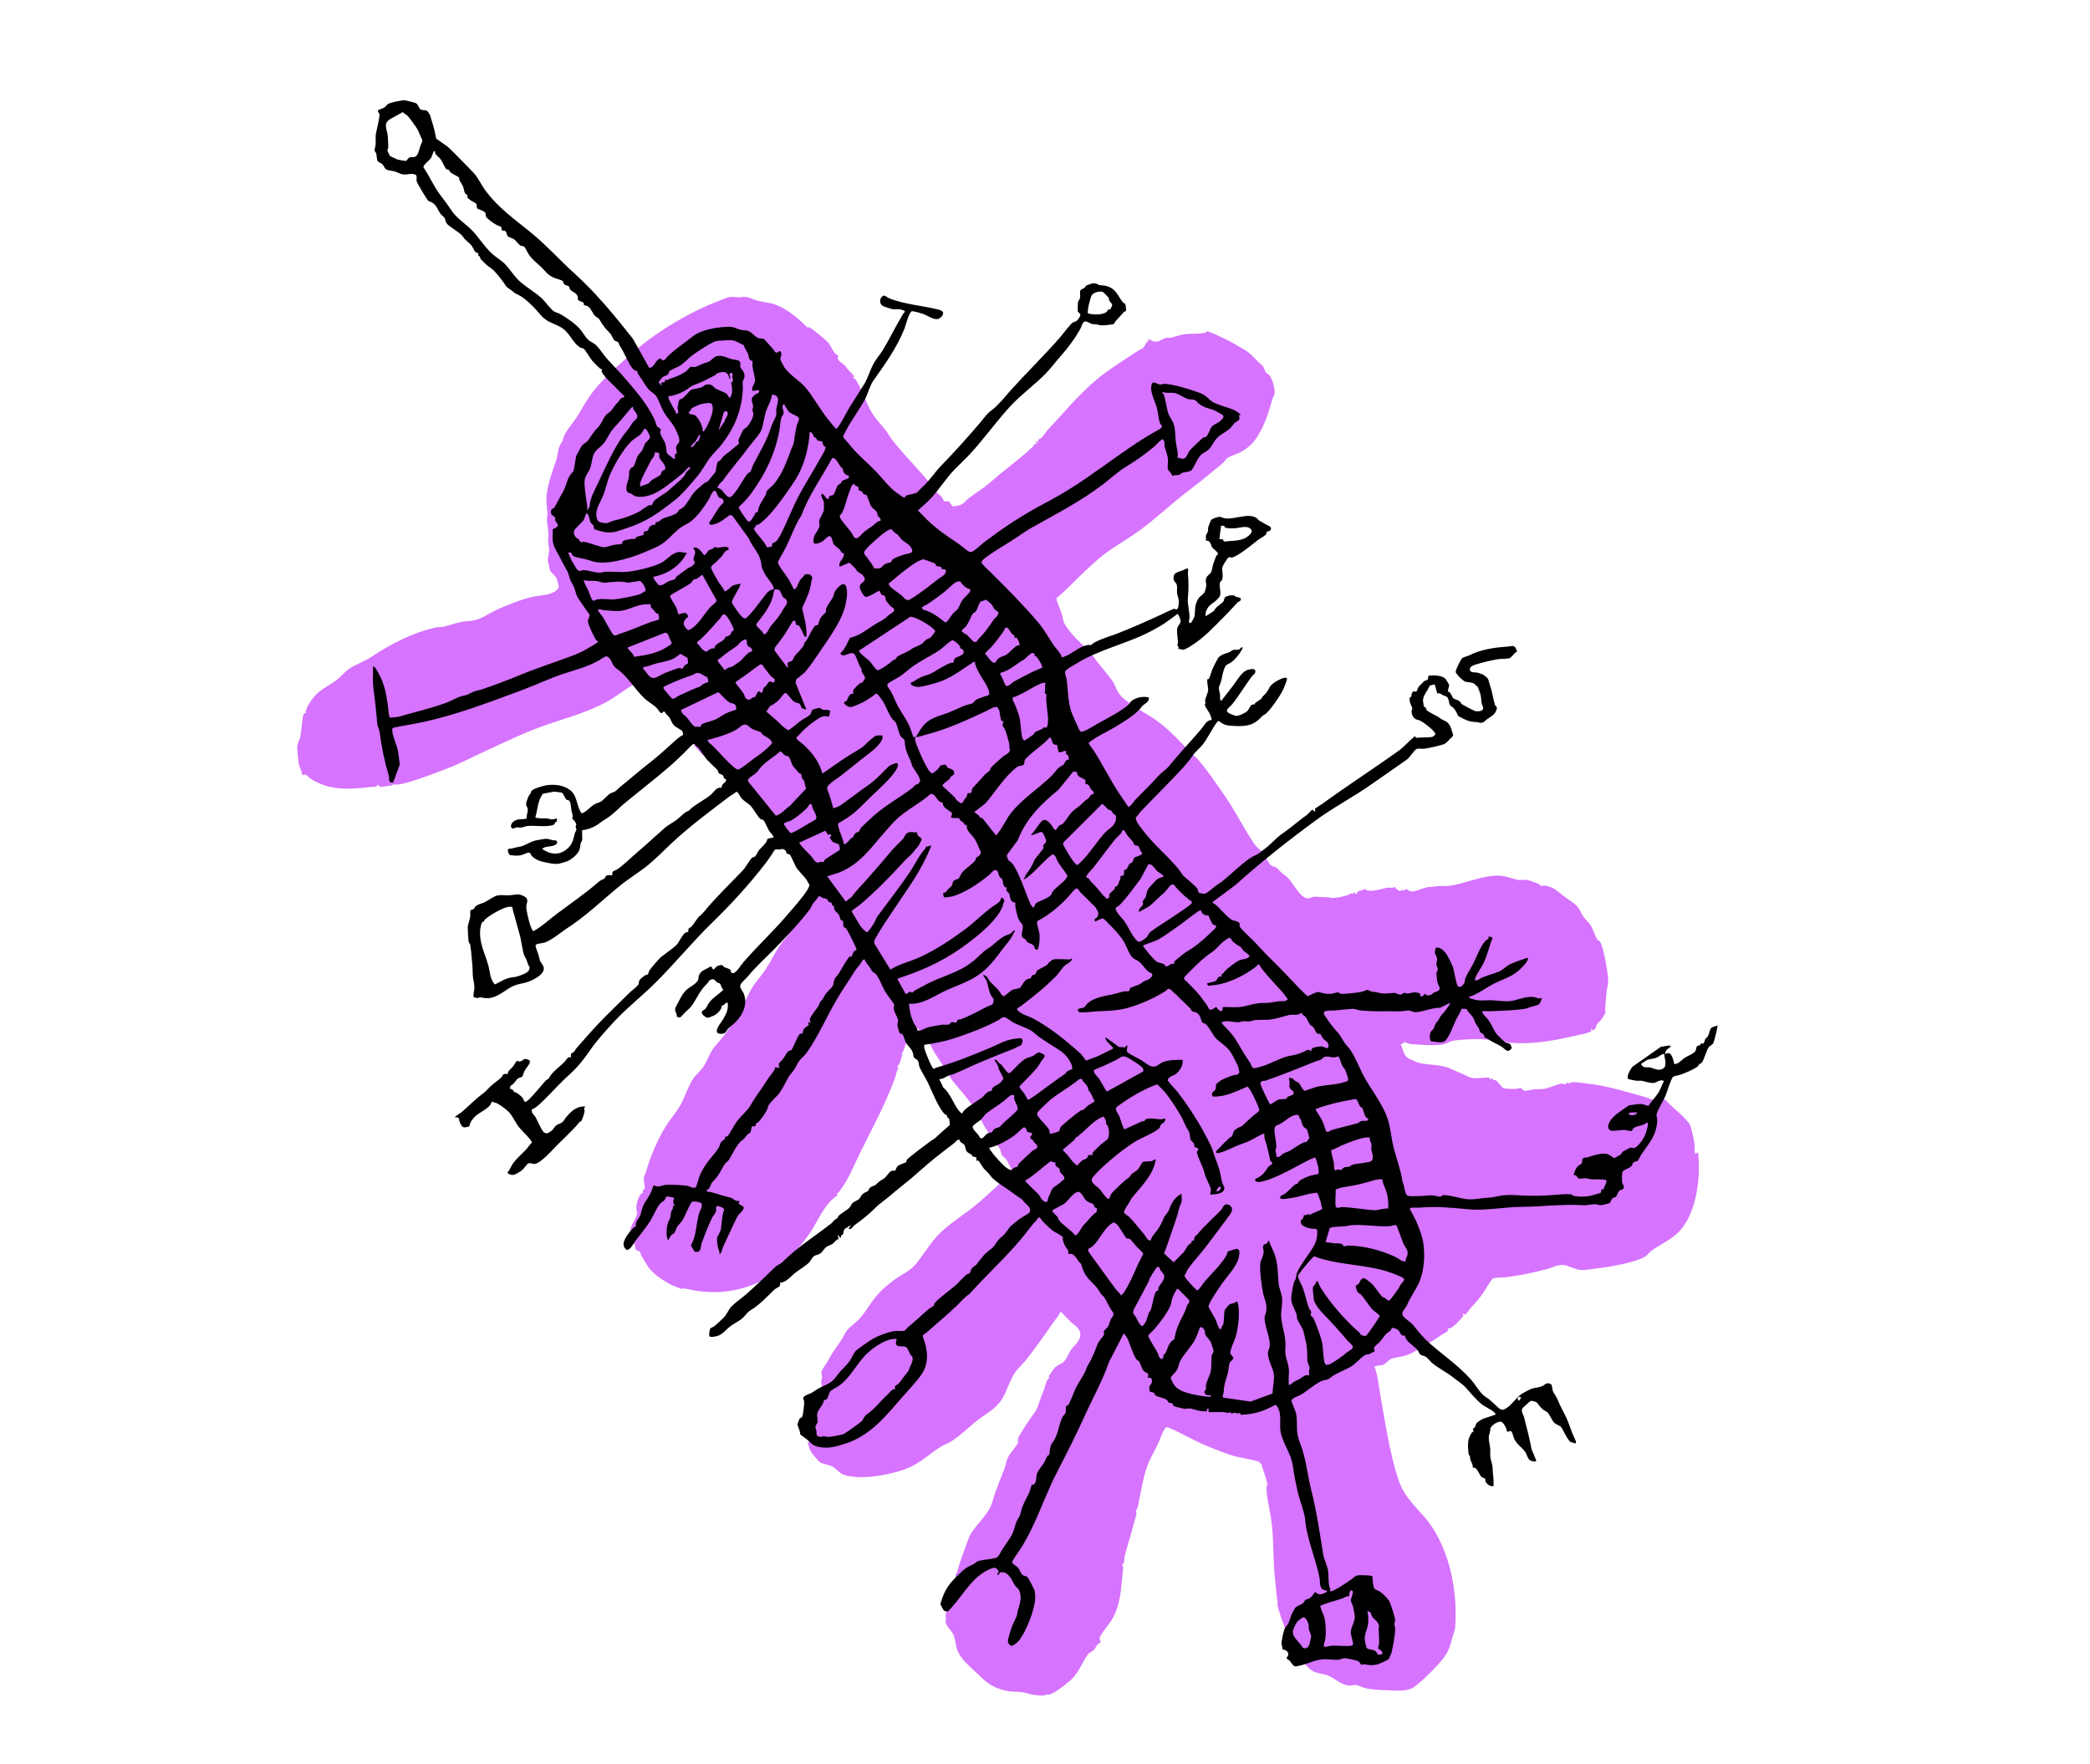
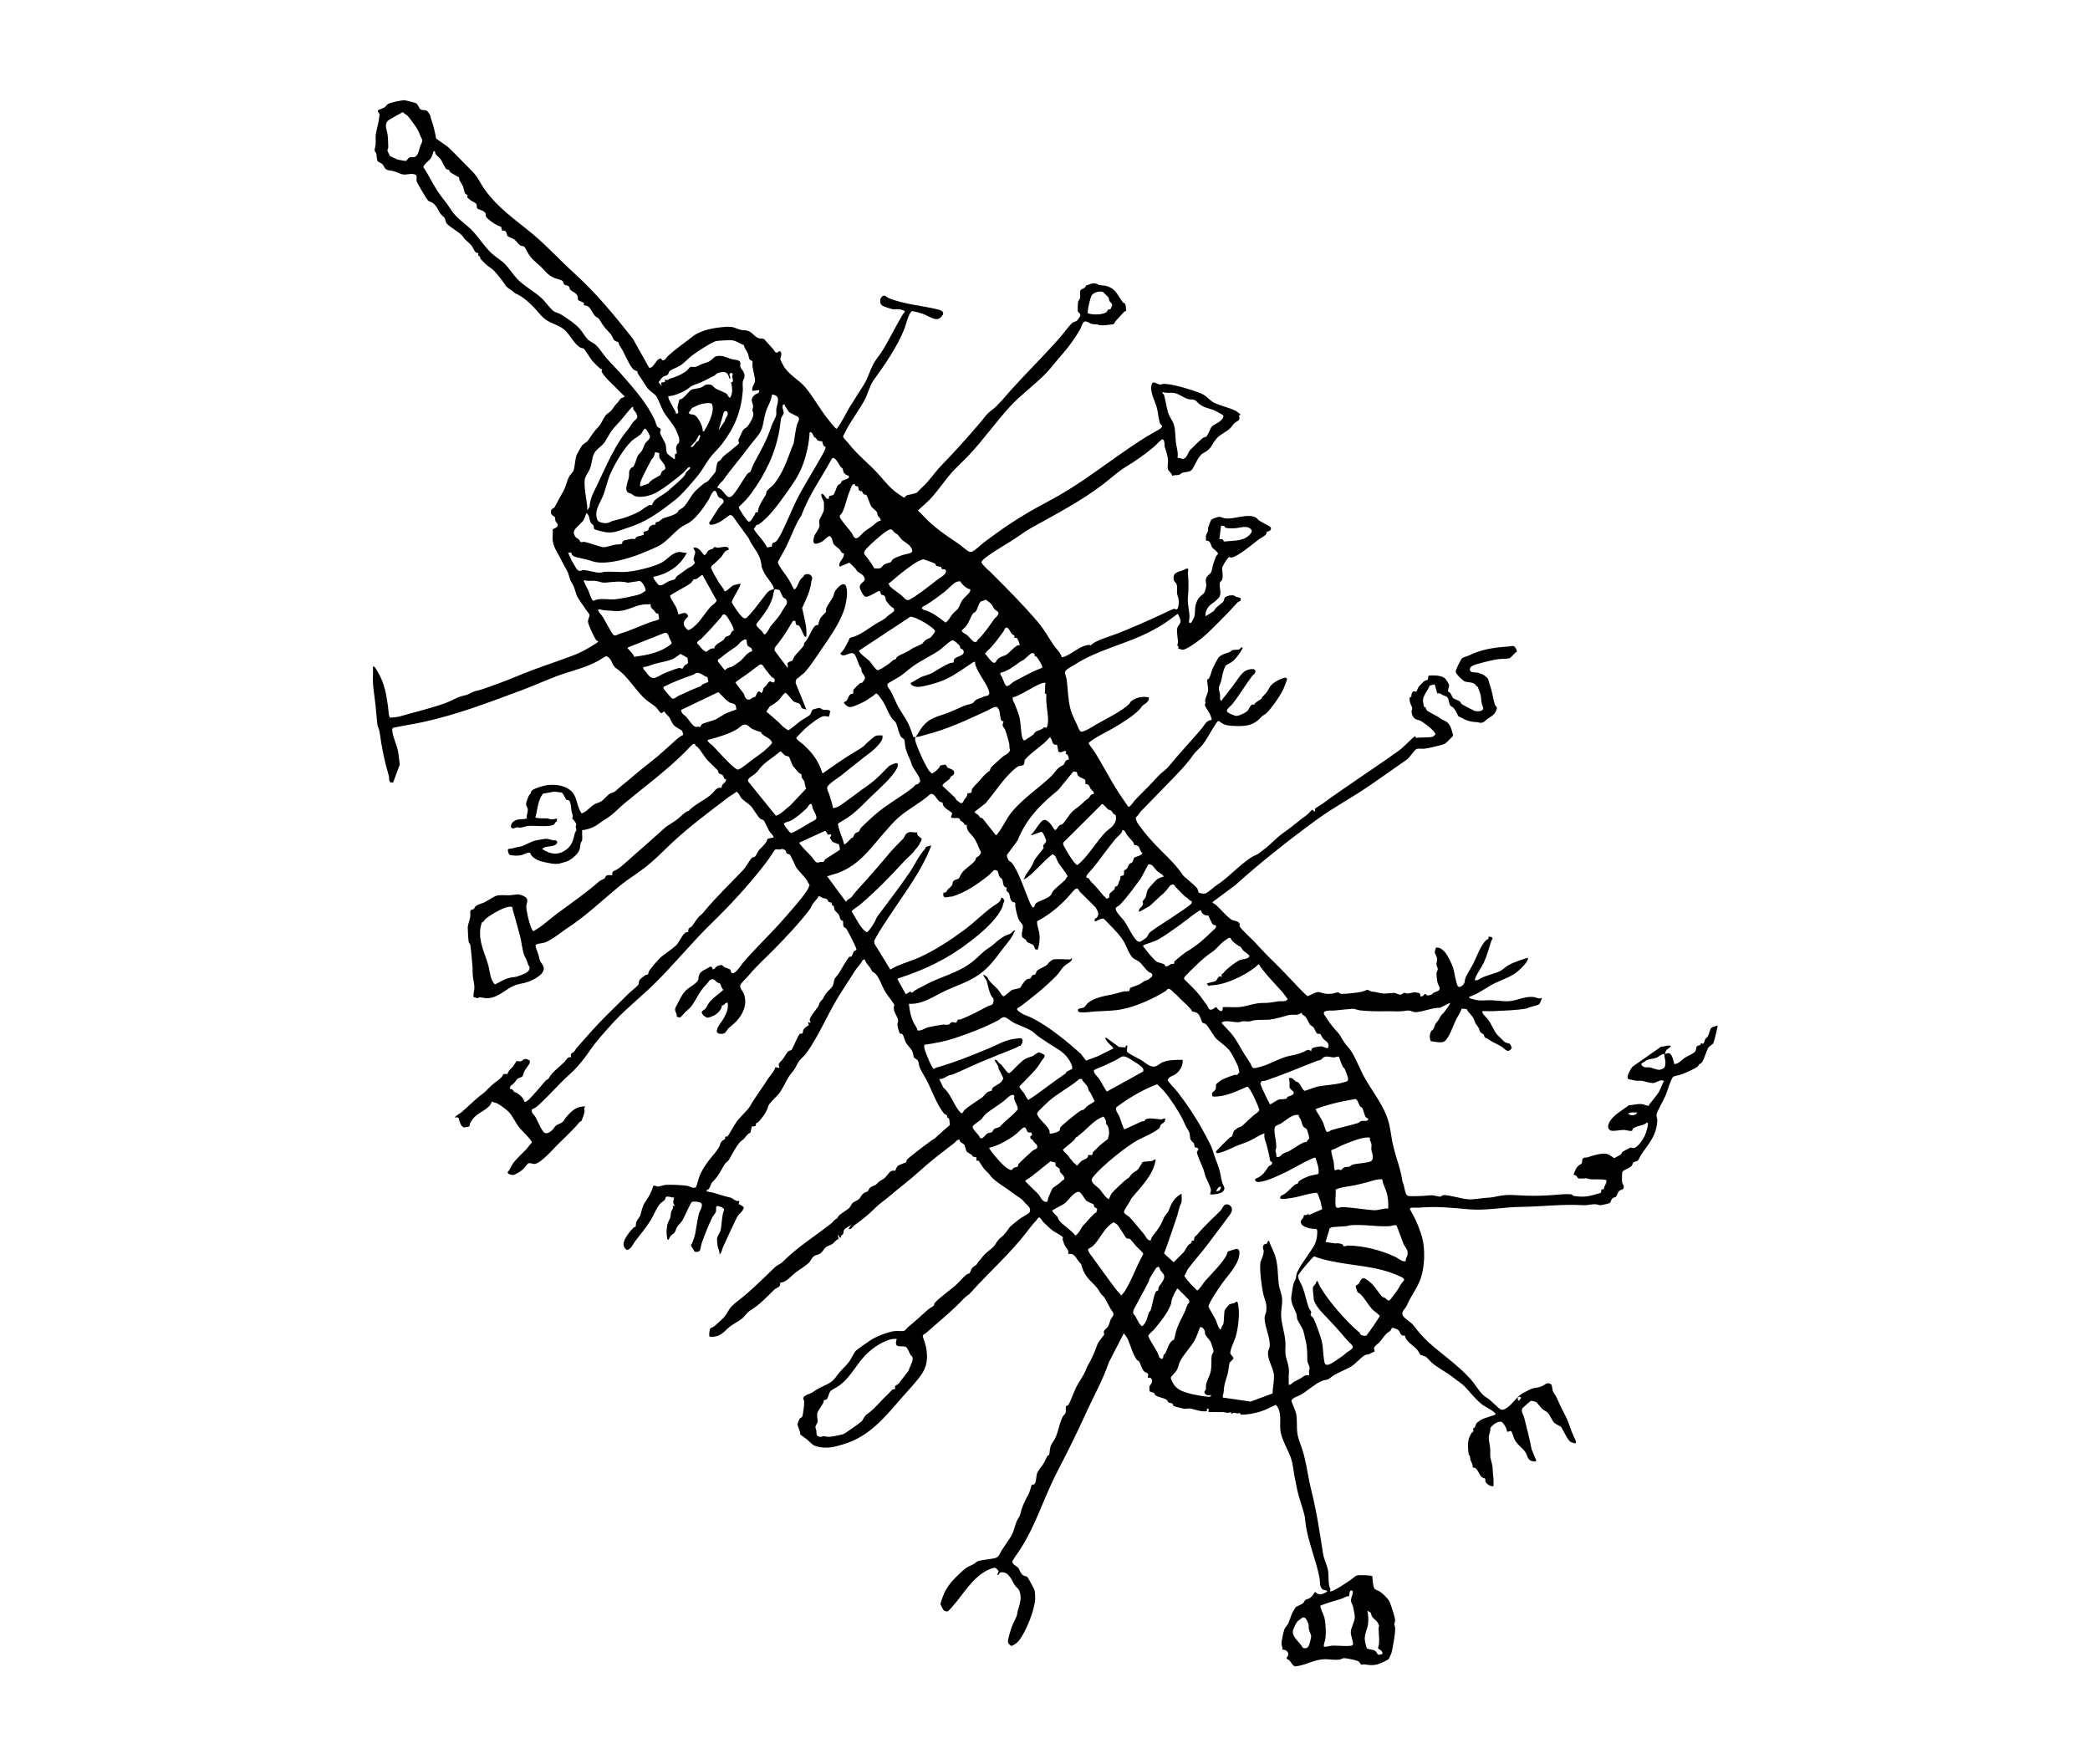
<svg xmlns="http://www.w3.org/2000/svg" id="picto" viewBox="0 0 300 253.26">
  <defs>
    <style>.cls-1{fill:#d673ff;}</style>
  </defs>
-   <path class="cls-1" d="M190.84,128.8l.15.09c.91.03,1.69-.17,2.56-.44.24-.08.35-.38.56-.12l.37-.28.14.35c.17-.11.16-.32.33-.44.19-.14.67-.14.89-.35.06-.02.09.01.13.05.14.14.53.2.86.2.76,0,1.6-.33,2.34-.44.35-.05.75.13,1.08-.14-.05.22.61.63.71.63.07,0,.18-.13.31-.15.11-.02.24.04.34.02.08-.02.12-.15.19-.16.2-.01.47.35.91.34.59-.02,1.46-.46,2.01-.58.3-.07.91-.08,1.29-.15.63-.11,1.38,0,2.14-.1,1.83-.25,3.78-1.11,5.74-1.37,1.57-.21,2.24.04,3.7.47.64.19,1.09,0,1.61.07.25.03,1.49.49,1.74.62.15.07.17.24.18.24.23.02.48-.11.9,0,1.05.28,1.41.63,2.19,1.27.65.54,1.84,1.2,2.31,1.83.27.36.53.98.8,1.35.29.41.74.78,1,1.2.32.51.66,1.61.96,2.04.1.14.3.15.42.38.54,1.03,1.15,4.49,1.14,5.73,0,.37-.13.66-.17.96-.13.9-.19,2.01-.27,3-.01.16.07.31.06.39,0,.05-.39.75-.46.85-.28.4-1.06.99-.93,1.4l-.38.35-.28-.24c-.19.1.05.17.05.26,0,.31-2.37.73-2.74.82-3.25.74-6.26,1.25-9.61.85-1.87-.22-2.9-.54-4.9-.43-.87.05-2.2.05-3.01.32-.32.1-.58.32-.97.4-.78.18-2.62.14-3.41.06-.69-.07-1.59,0-2.14-.38l-.63.35c.36.65.35,1.4.98,1.89.23.18,1,.52,1.31.63,1.51.53,3.16.23,4.77.92.66.28,1.31.58,1.97.86.82.35.8.52,1.82.55.33.01,1.76-.17,1.88-.07.08.07.07.29.1.29l.28-.23.26.31.28-.05,1,1.11c.26.19,1.48.18,1.86.16.18,0,.7-.13.73-.12.08.02.22.23.35.31.36.22,1.11-.08,1.54-.12s1.03,0,1.45-.07c.81-.13,1.88-.68,2.6-.76.14-.02.24.13.35.12.18-.02.3-.24.41-.25.24-.03.04.27.65-.06.17-.1,2.83.28,3.25.34,2.05.26,4.97,1.16,7.12,1.75.66.18,1.26.58,2,.5.19-.02.25-.2.43-.21.63-.04.77.34,1.14.7.41.39.76.72,1.18,1.08.55.47,1.42,1.31,1.79,1.91.25.41.61,2.23.68,2.79.05.35-.01.96.06,1.28s.38-.17.43-.05c.05.11.08.68.1.86.22,3.51-.48,8.66-3.37,11.01-1.06.87-2.28,1.43-3.34,2.18-.31.22-.54.55-.79.75-.92.73-3.47,1.23-4.69,1.47s-2.57.37-3.71.54c-1.34.2-1.83-.16-3.02-.57-1.04-.35-1.97.26-2.94.51-1.86.48-3.79.91-5.71,1.14-.38.05-.95.04-1.34.07-.21.02-.43.08-.65.1-.63.83-1.09,1.75-1.72,2.58-.49.66-1.09,1.29-1.63,1.9-.22.26-.5,1-.89.56l-.09.08c.05.06.1.15.11.22.01.14-.68.87-.85,1.03-.4.36-.86.86-1.4.85l.11.23c-.27.33-.69.47-1,.68-.96.67-1.98,1.26-2.97,1.86-.67.41-1.39.84-2.14,1.08-.58.19-1.72.28-2.17.52-.36.19-.64.59-1.01.79-.4.21-1.01.02-1.35.38.06.07.12.14.15.22.37,1.2.48,2.35.69,3.56.71,4.03,1.33,8.34,2.58,12.23.71,2.22,2.06,3.56,3.58,5.25,3.77,4.18,5.07,10.9,4.59,16.33-.49,1.35-.6,2.66-1.44,3.88-.79,1.14-3.42,3.78-4.58,4.52-.91.58-2.56.41-3.61.37s-2.25-.06-3.21-.29c-.37-.09-.98-.4-1.32-.45-.29-.05-.91.11-1.2.06-1.06-.17-1.84-.97-2.77-1.39-.84-.38-1.96-.27-2.72-.98-.37-.34-1.8-1.85-1.99-2.21-.1-.2-.03-.44-.1-.6-.18-.46-.63-1-.83-1.44-.32-.68-1.76-4.53-1.71-5.05s-.02-.43-.08-.9c-.1-.76-.13-1.55-.23-2.32-.39-3.02-.15-6.29-.64-9.25-.17-1.05-.68-3.34-.62-4.31.01-.17.15-.34.14-.37,0-.07-.29-1.07-.36-1.35-.11-.47-.43-1.06-.51-1.58l-.39-.37c-1.19-.41-2.47-.5-3.67-.85-1.05-.31-2.54-.91-3.63-1.35-1.89-.76-3.71-1.89-5.55-2.65-.35-.14-.45-.16-.65.15-.43.65-.63,1.43-.96,2.13-.56,1.17-1.29,2.35-1.69,3.6-.47,1.49-.71,3.11-1.04,4.54-.1.45-.11,1.24-.49,1.41.32.34-.07,1.16-.19,1.65-.37,1.52-.93,3.2-1.35,4.8-.1.4,0,1.12-.43,1.47.29.09.17.39.15.65-.25,2.4-.25,4.69-1.47,6.93-.48.89-1.42,1.81-1.81,2.65-.17.38.1.6.09.73,0,.07-.37.29-.49.43-.19.22-.27.5-.49.72-.21.21-.76.5-.84.61-.75,1.06-1.22,2.37-2.13,3.38-.51.57-2.8,2.38-3.49,2.43-.28.02-.02-.14-.43.04s-1.84.02-2.29-.11c-.42-.12-.78-.24-1.25-.29-.74-.08-1.46-.03-2.2-.2-2.23-.51-2.93-1.35-4.51-2.85-.93-.88-1.56-1.33-2.24-2.51-.56-.98-.38-2.01-.89-2.89-.29-.49-1.07-1.16-.99-1.79.06-.44-.04-.65,0-.94.03-.26.56-2.42.65-2.58.19-.35.7-1.29.75-1.68.01-.12-.11-.33-.05-.56.19-.66.05-.35.08-.84,0-.18.19-.25.21-.37.37-1.57,1.05-3.16,1.61-4.75.65-1.86,2.86-3.27,3.45-5.38.46-1.64,1.09-3.03,1.69-4.63.29-.76.28-1.32.74-2.06.19-.31,1.19-1.55,1.24-1.72.06-.24-.15-.47.2-1.05.65-1.1,1.32-2.19,2.11-3.22.61-.78.76-1.86,1.19-2.79.31-.68.41-1.38.7-1.98.05-.1.23-.17.27-.31.04-.12-.12-.21-.05-.29.47-.52.57-1.01,1.14-1.41.25-.18.7-.34.95-.56.48-.42.7-1.13,1.03-1.66.42-.67,1.13-1.12,1.36-1.92.28-.95-.54-1.61-1.24-2.11l-1.53-1.58c-.09.18-.18.36-.3.53-1.56,2.15-3.05,4.38-4.72,6.48-.4.51-.98,1-1.36,1.5-.89,1.15-1.24,2.76-2,3.99-.91,1.47-2.13,2.02-3.43,3.01s-2.58,2.33-4.03,3.21c-.4.24-.93.41-1.34.67-1.53.97-2.92,2.29-4.61,3.03-1.87.82-5.26,1.47-7.27,1.35-.73-.04-1.8-.12-2.42-.51-.48-.3-.86-.81-1.44-1.08-.41-.19-1.35-.32-1.65-.56s-1.09-1.2-1.3-1.53-.24-.8-.42-1.14l.04-.17c.23-.07.8-1.04.79-1.16,0-.08-.17-.2-.21-.31-.43-1.12-.04-1.38-.18-2.32-.04-.29-.27-.78-.25-.96.04-.39.37-1.1.64-1.39.2-.22.54-.38.7-.62.03-.05.44-1.05.46-1.13.04-.16-.08-.66-.08-.88,0-.17.12-.32.13-.5.02-.28-.16-.67-.07-.94s.68-1.07.88-1.45c.66-1.25,1.21-1.92,1.98-3.06.26-.39.45-.95.74-1.3.52-.61,1.35-1.19,1.9-1.79.65-.7,1.14-1.56,1.69-2.32.91-1.26,1.79-2.09,3.05-3.05,1.34-1.02,2.44-1.29,3.56-2.74,1.39-1.79,2-3.12,3.82-4.69,1.38-1.19,2.95-2.2,4.38-3.34,1.6-1.28,3.02-2.8,4.61-4.03.17-.13.4-.14.54-.28.23-.22.25-.57.12-.85-.18-.4-.54-1.18-.77-1.52-.19-.27-.47-.36-.59-.55-.15-.24-.16-.62-.3-.88-.42-.79-1.15-1.6-1.65-2.36-.77-1.17-1.39-2.47-2.16-3.68-.88-1.38-1.72-2.24-2.75-3.49-.79-.95-1.4-2.19-2.1-3.25-.61-.91-.86-1.22-1.32-2.25-.19-.42-1.32-1.86-1.69-2.2-.12-.11-.68-.45-.82-.39-.4.19-1.14,2.99-1.43,3.61-.04.08-.19.08-.19.11,0,.05.09.17.07.3-.09.52-.39,1.51-.8,1.85l.34.03c-.37.37-.38.94-.53,1.36-1.46,4.01-3.32,7.33-5.18,11.12-.98,2-1.45,3.42-2.85,5.28-.17.22-.49.28-.24.53-1.92,1.27-2.73,3.54-3.95,5.39s-4.02,5.04-5.79,6.2c-3.42,2.25-7.6,2.8-11.46,1.97-.19-.04-.71-.15-.88-.17-.16-.02-.33.08-.39.07-.07-.02-1.24-.49-1.36-.55-1.19-.63-2.69-1.56-3.42-2.69-.3-.47-.59-.96-.89-1.44-.12-.19-.14-.48-.24-.62-.12-.17-.45-.14-.62-.39-.13-.19-.01-.52-.13-.7-.07-.11-.26-.16-.38-.29-.42-.44-.33-1.68-.13-2.23s.77-1.34.85-1.88c.04-.26-.1-.46-.11-.69-.02-.7.3-2.07.97-2.37l-.08-.23c0-.11.29-.2.32-.32.04-.14-.17-1.27-.14-1.54.02-.21.24-.56.3-.78.61-2.21,1.69-4.78,2.92-6.72.62-.98,1.51-1.97,2.06-2.97.58-1.05,1.15-2.84,1.81-3.76.42-.59,1.14-1.18,1.54-1.82.54-.85.89-2.06,1.66-2.92,2.21-2.44,3.36-4.56,4.8-7.49.7-1.42,1.57-2.22,2.39-3.45.74-1.11,1.37-2.49,2.13-3.56.47-.65.87-1,1.36-1.75.85-1.31,1.91-2.58,2.82-3.92.27-.4.96-1.09,1.09-1.44.23-.63-.45-1.25-.75-1.77-.77-1.33-1.25-2.99-2.06-4.22s-1.38-2.83-2.23-4.08c-.18-.27-.14,0-.22.11-.14-.48-.54-.62-.89-.93-.67-.6-1.47-1.13-1.86-2-.49.08-1.13-.55-1.45-.98-.51-.68-.79-1.02-1.4-1.65-.29-.31-.57-.89-.83-1.18-.95-1.02-2.14-1.43-3.21-2.25-.33-.25-.75-.78-1.1-1.01-.1-.07-.27-.02-.41-.15-.38-.33-1.44-1.59-1.66-2.02-.12-.23-.12-.6-.3-.88-.95-1.49-2.28-2.82-3.46-4.13-.86-.95-1.65-2.06-2.54-3.04-.17-.18-.49-.2-.5-.6-.46.14-.94.29-1.37.52-1.4.74-2.64,1.81-4.06,2.57-3.3,1.77-6.63,2.47-10.04,3.79-2.89,1.11-5.79,2.56-8.6,3.85-1.35.62-2.7,1.34-4.08,1.85-1.58.58-6.11,2.42-7.53,2.34-.63-.03-.16,0-.52.12-.12.04-1.43.21-1.55.2-.23-.02-.31-.17-.44-.34-.24.47-.3.29-.67.33-3.22.34-6.22.7-9.09-1.24-.22-.15-.35-.4-.55-.49s-.47.11-.52.04c-.09-.55-.39-1.05-.51-1.58-.07-.33-.25-2.24-.23-2.53.03-.34.37-1.01.46-1.41.14-.66.26-2.75.46-3.23.05-.11.3-.09.3-.18-.02-.54.55-1.43.91-1.92,1.07-1.45,2.02-1.69,3.35-2.65.68-.49,1.33-1.31,2.07-1.8.95-.62,2.07-.99,3.13-1.68,2.87-1.88,5.86-3.44,9.23-4.2.28-.06.83-.04,1.12-.11,1.41-.35,2.14-.73,3.7-.82s2.51-.97,4.02-1.65c1.37-.62,3.63-1.53,5.1-1.83,1.1-.23,2.08-.15,3.13-.74.16-.09.55-.49.58-.64.01-.06-.28-1.17-.32-1.27-.1-.23-.76-.83-.91-1.04-.04-.06-.3-1.2-.33-1.36-.08-.49.22-1.34.16-1.86-.08-.69-.2-.84-.11-1.63.12-.96-.32-2.12-.15-3.16.06-.35.03-.43-.03-.85-.06-.5-.1-.93-.1-1.46-.01-1.45.79-3.86,1.33-5.33.24-.66.29-1.53.55-2.25.09-.24.45-.76.49-.94.19-1.02,1.35-2.26,1.95-3.19.88-1.37,1.56-2.74,2.62-4.02,1.83-2.2,3.63-3.7,5.8-5.58,3.31-2.87,8.13-5.72,12.27-7.24,1.16-.43,1.09-.56,2.38-.43.7.07,1.09-.23,1.9.13,1.29.56,1.76.47,2.95.74,1.3.3,2.44,1.09,3.45,1.87.55.42,1.25,1.06,1.68,1.54.07.08.32,0,.47.09.57.37,2.11,1.61,2.55,2.08.41.44.66,1.12.97,1.54.14.19.41.24.55.46.05.08-.12.14-.1.27.05.47.77.8,1.09,1.11.14.14.17.31.25.4.36.39.78.75,1.09,1.2l-.26.06c.12.2.37.22.48.42.9,1.49,1.46,3.4,2.41,4.9.54.85,1.21,1.48,1.79,2.24.4.52.7,1.09,1.1,1.59,2,2.52,4.45,4.81,6.31,7.39.16.22.55.46.71.66.13.17.16.46.37.62l.62-.02.52.73c.49-.06,1.02-.08,1.45-.35.27-.17.69-.67.97-.88.62-.47,1.35-.95,1.99-1.41.54-.39,1.1-.86,1.66-1.35,1.79-1.55,3.78-2.94,5.51-4.62.15-.15.16-.42.47-.4.32-.17-.11-.15-.11-.21.03-.35.34.11.43-.05l-.11-.23c.11-.17.43-.23.51-.32.26-.26.65-.89.98-1.24,2.74-2.9,5.13-5.93,8.4-8.27,1.52-1.09,3.07-2.08,4.62-3.08.13-.09.3-.11.45-.22.47-.34.47-.91.98-1.15l-.14-.18.09-.08c.19.1.51.3.69.35.7.21,1.12-.28,1.75-.48.21-.07.62.03.86-.05.85-.28,1.7-.52,2.56-.54.59-.01,1.66-.01,2.19-.14.19-.04.32-.24.4-.24.11-.01,1.83.77,2.09.89,1.06.5,2.15,1.14,3.17,1.73.85.5,1.34,1.07,2.05,1.79.23.23.56.44.74.75.14.24.21.6.39.81.13.16.36.2.48.37.4.55.81,1.95.71,2.62-.05.33-.25.58-.32.82-.47,1.68-.85,2.97-1.68,4.53-.74,1.39-1.35,2.16-2.74,2.98-.56.33-1.63.6-2.05.93-.22.17-.33.43-.55.64-.54.48-1.12.92-1.66,1.37-1.17.99-2.44,1.97-3.67,2.91-2.29,1.76-4.36,3.75-6.7,5.46-1.9,1.39-4.03,2.5-5.84,4.03-.71.6-1.38,1.23-2.05,1.86-1.35,1.27-2.58,2.62-4.01,3.81l-.03.22c.24.75.56,1.46.81,2.2.11.32.12.75.24,1.04.17.44.61.98.9,1.36,1.18,1.51,2.49,2.35,3.58,3.89.8,1.12,1.74,2.11,2.51,3.2.34.49.51,1.1.8,1.6.81,1.41,3.99,2.99,5.44,4.01,1.89,1.33,3.65,3.28,5.26,4.96.15.15.34.22.48.37,1.46,1.59,2.8,3.62,4.04,5.39,1.57,2.24,2.8,4.79,4.32,7.03.4.59.98.91,1.4,1.49.39.54.59,1.36,1.2,1.73.15.09.38.07.5.15.42.28.64.72,1.26,1.13.75.5,1.1,1.24,1.61,1.9.45.58.99,1.41,1.75,1.44.28.01.47-.16.7-.2.67-.11,1.68.09,2.34.04Z" />
  <path d="M64.29,21.08c1.13,1.07,2.28,2.3,3.38,3.4,1,.98,1.16,1.68,1.93,2.75,1.91,2.64,4.25,4.21,6.72,6.24,2.16,1.78,4.04,3.88,6.12,5.76,3.12,2.82,5.78,6.07,8.39,9.37l2.35,4.19c.77.08.95-1.41,1.73-1.32l.13.25c.52.03.57-.38.89-.67,1.11-1.01,2.32-1.82,3.49-2.75,1.26-.99,3.29-1.29,4.85-1.39,1.15-.07,1.31.28,2.19.46.25.05.49.02.76.08.75.17,1.06.9,1.67,1.09.25.08.52,0,.73.11.18.09,1.16,1.28,1.44,1.56.13.14.1.36.43.41.2.03.39-.43.58-.11.23.37-.1.84-.05,1.12.02.09.5.99.58,1.11.87,1.22,2.14,1.84,3.01,2.87,1.21,1.44,2.11,3.19,3.29,4.62.21.25.98,1.31,1.21,1.32.75-.97,1.24-2.11,1.88-3.16s1.34-2.09,2-3.16c.59-.95.84-1.95,1.32-2.88.37-.73,1.02-1.45,1.44-2.15.99-1.64,1.83-3.4,2.84-5.07.22-.37.62-.44-.18-.67-.54-.16-.85-.02-1.24-.07-.25-.04-1.34-.39-1.52-.52-.37-.28-.42-.84-.13-1.2.43-.54.68-.03,1.08.13,2.16.89,4.87,1.07,7.12,1.64.75.19.88.57.32,1.11-.33.32-.68.3-1.11.16s-.94-.48-1.4-.64c-.48-.17-1.11-.34-1.6-.41-.48.14-.9,2-1.1,2.51-1.06,2.68-2.87,5.23-4.51,7.52-.42.58-.77,1.89-1.17,2.64-.79,1.49-1.85,2.84-2.64,4.32-.17.32-.31.65-.49.96-.04.23.6.8.76,1.01,1.21,1.57,2.59,2.63,3.97,4.07.91.95,1.74,2.1,2.82,2.94.35.27.78.52,1.15.78.21.03.29-.27.48-.33.28-.08,1.29-.24,1.45-.41.26-.25.49-.52.81-.81,1.01-.93,1.72-2.07,2.63-3.01,1.84-1.89,3.79-4.06,5.59-6.17.66-.78.9-1.25,1.74-1.86.81-.58,1.98-2.03,2.66-2.8,2.22-2.47,4.63-4.82,6.87-7.35.62-.69,1.22-1.57,1.85-2.22.28-.29.61-.24.84-.48.08-.09.42-.56.43-.66.04-.38-.3-.42-.36-.62-.03-.11,0-1.24.04-1.37.05-.18.24-.36.28-.56.07-.32-.07-.91.08-1.12.12-.18.71-.24.78-.66.53-.12.79-.39,1.38-.29.21.03.34.18.5.22.36.08.74.03,1.15.17,1.36.44,1.52,1.41,2.28,2.34.05.06.21.06.31.22.09.13.16.96.12,1-.03.03-.18.03-.29.13-.4.41-.78.89-1.2,1.32-.12.12-.16.4-.38.46-.61.06-1.16.18-1.79.14-.18-.01-.33-.1-.48-.12-.73-.07-.65.03-1.26-.3-.86-.47-.86.43-1.22,1.06-.67,1.18-1.76,2.68-2.67,3.68-.68.75-1.33,1.64-2.04,2.4-1.65,1.76-3.65,3.13-5.29,4.91-2.06,2.24-3.82,4.77-5.94,7.02-.65.69-1.38,1.36-2.04,2.04-1.25,1.29-2.19,2.83-3.41,4.15-.58.62-1.24,1.16-1.86,1.74.23.25.49.47.72.72,1.53,1.67,3.21,2.78,5.08,4.04.34.23,1.33,1.11,1.6,1.17.12.03.2.03.32,0,.38-.08,1.38-1.06,1.77-1.36.59-.44,1.2-.89,1.8-1.32,2.49-1.79,4.87-3.22,7.59-4.65,3.72-1.96,6.83-4.35,10.28-6.76,1.56-1.09,3.19-2.2,4.81-3.11.22-.12,1.13-.54,1.07-.83-.02-.09-.26-.28-.33-.52-.19-.65-.24-1.49-.41-2.11-.22-.81-.88-2.07-.82-2.9.09-1.31.71-.49,1.29-.44.15.01.36-.1.58-.1,1.21,0,4.06.87,5.25,1.36.76.31,1.06.76,1.6,1.16.67.49,2.56.89,3.44,1.36.11.06.75.54.68.57l-.25.07c.29.85-.25.74-.65,1.13-.2.19-.34.48-.6.72-.58.56-1.44.88-1.92,1.44-.86.99-.63,1.44-1.94,2.13-.73.39-1.14,1.69-1.61,2.35-.28.41-.98.31-1.43.49-.17.07-.31.25-.44.28-.28.08-.67-.01-.99.14.01-.33-.53-.71-.59-.91-.12-.42.02-.93,0-1.3-.05-.8-.28-1.27-.47-1.94-.1-.35.09-.83-.32-1.12-.47.28-.79.73-1.2,1.08-1.26,1.06-2.57,1.99-3.99,2.85-1.28.78-2.22,1.7-3.4,2.6-3.19,2.42-6.68,4.22-10.15,6.16-.83.46-1.22.76-1.97,1.27-1.51,1.04-3.38,2.03-4.79,3.13-.15.12-.49.41-.49.59s.98,1.17,1.21,1.32c2.37,2.37,4.7,4.68,6.84,7.2,1.02,1.21,1.49,2.15,2.34,3.41.36.53.95,1,1.14,1.68.11.12.97-.34,1.15-.45.9-.5,1.67-1.2,2.76-1.31.1-.01.25.1.26.08.45-.65,2.89-1.35,3.77-1.69,2.1-.83,4.1-1.7,6.12-2.64.3-.14,1.94-.93,2.06-.93.15,0,.28.17.43.06.25-.18.26-1.02.23-1.32s-.2-.68-.23-.97c-.04-.38.05-.81-.03-1.17-.11-.5-.63-.44-.44-1.32.15-.67,1.25-.63,1.74-1.03l.28-.02c.13.24-.02.45,0,.65.12,1.31.12,2.28,0,3.61-.08.88.28,1.94.23,2.87,0,.1-.26.8.19.67.1-.03.49-.78.52-.92.16-.71-.02-1.24.32-2.08s.63-.79,1.08-1.32c.13-.15.28-.81.3-1.03.04-.41-.2-.63.03-1.17.12-.28.52-.47.67-.77.19-.38.19-.88.32-1.24.11-.31.24-.59.36-.96.06-.17.28-.34.3-.43.05-.24-.78-.77-.89-1-.13-.27-.1-.55-.44-.82-.09-.07-.4,0-.42-.2.1-.19-.02-.35.02-.54.04-.24.23-.47.29-.68.05-.18,0-.39.04-.56.09-.31.28-.72.4-1.04.17-.19.95-.47,1.2-.47.22,0,.59.2.85.23,1.34.16,3.26-.79,4.42-.1.2.12.31.33.51.45.29.17.55.3.84.48.34.21,1.04.37.71.86-.11.16-.48.19-.53.25-.05.07,0,.25-.14.4-.25.25-.83.53-1.14.78-.77.6-2.89,2.36-3.75,2.5-.15.03-.31-.1-.4-.05-.23.12-.95,1.28-.96,1.56-.03.54.18,1.01-.01,1.67-.05.18-.31.23-.34.5-.09.65.25,1.35-.02,1.9-.1.2-.45.53-.63.69-.41.35-.74.45-1.08.96-.25.38-.36.73-.3,1.2l1.2-.77c.23-.59,1.02-.95,1.32-1.32.16-.19.14-.57.31-.67.31-.2.82-.3,1.19-.23.18.03.25.17.39.21.27.09.78.04.62.44-.08.22-.35.24-.44.34-.67.71-1.3,1.43-2.01,2.13-1.48,1.47-2.63,2.79-4.51,4.01-.32.21-1.01.66-1.37.66-.19,0-.43-.18-.66-.11.19-.34-.07-.4-.1-.56-.02-.11.09-.23.09-.34,0-.59-.2-1.34-.11-2.04.06-.41.49-.63.49-1.08,0-.17-.33-1.02-.43-1.02-.83.6-1.66,1.26-2.54,1.78-.34.2-.81.46-1.16.64-3.54,1.9-7.65,2.67-11.01,4.83-.34.22-1.4.73-1.44,1.09-.04.32.2.86.24,1.2.17,1.36.16,2.69.51,4.04.28,1.08.86,2.02,1.27,3.05l.22.27c.45.13,1.9-.84,2.36-1.1,1.28-.72,3.62-1.89,4.62-2.88.09-.09.09-.25.27-.39.71-.55,1.65-.73,2.52-.54.08.39-.18.69-.49.89-.67.45-.44.43-.87.87-.9.94-2.37,1.83-3.53,2.53-1.25.75-2.62,1.31-3.75,2.24.17.44.53.78.77,1.15,1.25,1.95,2.28,4.06,3.57,6.03.44.67.91,1.33,1.36,2,.25.07.79-.78.96-.96,1.14-1.2,2.22-2.2,3.36-3.48.36-.41,1.12-.92,1.39-1.25,1.52-1.87,3.22-3.66,4.8-5.52.41-.48.69-1.22,1.44-1.26.08-.05-.15-.67-.21-.8-.1-.23-.75-1.19-.75-1.3,0-.15.09-.27.09-.38s-.07-.22-.06-.31c.05-.34.45-1.26.45-1.46,0-.38-.18-1.15-.13-1.55.01-.1.18-.02.25-.15.23-.48.35-1.03.54-1.48.08-.2.76-1.49.84-1.56.45-.44,1.01-.54,1.54-.74.18-.07.32-.26.53-.31.2-.05.77-.02.88-.08.16-.09.22-.36.48-.3.04.17-.07.26-.14.4-.34.6-.93,1.37-1.49,1.75-.65.43-.75.19-1.06,1.1-.29.83-.24,1.4-.63,2.25-.19.42.03.87.09,1.3.05.32-.12.68.19.89.23-.39.57-.73.83-1.09s.52-.68.76-.98c.5-.65,1.26-1.96,1.96-2.3.28-.13,1.2-.39,1.31,0,.12.44-.28.57-.47.83-.98,1.31-1.81,2.72-2.83,4.01-.21.26-.85.7-.76,1.01.08.27,1.01.61,1.28.66.39.06,1.36-.42,1.66-.7.21-.2.44-.91.71-.92.54-.02.21-.04.45-.25.16-.15.79-.5.87-.63.2-.32.03-.17.36-.47.45-.42.56-.72.84-1.2.33-.56,1.54-1.21,2.18-1.31.11-.02.25.09.28.16.03.12-.44,1.28-.54,1.5-.37.83-1.9,3.11-2.64,3.61-.34.23-.23.08-.54.41-1.11,1.18-2.1,1.31-3.67,1.26-.41-.01-1.12-.05-1.5-.18-.3-.1-.66-.34-.91-.54l-.17.05c-.78,1.02-1.34,2.28-2.11,3.3-.36.48-1.07,1.05-1.38,1.5-1.04,1.51-2.41,2.85-3.71,4.2-1.26,1.31-2.54,2.61-3.79,3.89-.25.26-.46.67-.76.92.06.64.39.97.74,1.45.59.8,1.28,1.61,2,2.37,1.21,1.28,2.59,2.49,3.65,3.91.46.62.26.51.9,1.02.29.23,1.3,1.14,1.5,1.38.15.18.16.58.29.67.07.05.75.16.85.12.5-.16,1.27-.96,1.75-1.26,1.67-1.04,3.95-3.65,5.57-4.28.37-.14.79-.55,1.16-.81.92-.66,1.7-1.62,2.68-2.3.8-.56,1.63-1.22,2.48-1.9.39-.31.56-.44.99-.74.17-.12.71-.76.78-.76.09,0,.21.31.42.23-.1-.55.06-.39.3-.59.28-.24.45-.28.65-.43,3.56-2.6,7.39-5.06,11.04-7.68.86-.62,1.51-1.46,2.35-2.09l.13.25c.74-.09,1.55-.03,2.27-.12.15-.02.52-.32.52-.42,0-.05-.16-.29-.22-.36-.38-.49-1.39-1.24-1.93-1.55-.21-.12-.5-.12-.71-.25-.37-.21-.57-.69-.57-1.1,0-.16.11-.3.1-.46s-.33-.66-.37-1.08c-.06-.68.13-.45.22-.56.06-.08.01-.25.05-.37.24-.74.51-.24.7-.38.17-.28.17-.53.41-.79.19-.2.5-.51.69-.69.1-.1.42-.1.52-.26s0-.43.17-.55c.69-.05,1.86-.06,2.37.46.07.07.51.79.52.87.04.31-.19.61-.13.95.01.09.16.05.25.15.16.18.41.78.48.82.2.15.74.28.96.48.12.11.14.28.31.4.12.09,1.71.92,1.81.95.3.09,1.03.08,1.18-.22.14-.27-.1-.53-.16-.81-.08-.41-.09-.89-.17-1.27-.04-.2-.35-1.05-.45-1.21-.05-.08-.16-.06-.21-.11-.05-.05-.04-.14-.12-.2-.53-.36-.87-.25-1.4-.38-.32-.08-1.33-1.07-1.39-1.38-.03-.16.2-.68.29-.88.11-.24.51-1.04.66-1.14.28-.18.8-.27,1.12-.44.68-.36,1.61-.64,2.42-.82.97-.21,2.01-.32,2.98-.38.58-.03.92-.32,1.21.37.23.54-.04.41-.14.51-.15.16-.65.74-.84.79-.38.11-1.21.07-1.66.14-.91.15-2.21.48-3.1.74-.33.1-.87.28-.91.65-.07.62.74.46,1.1.54.1.02.72.24.8.28.05.02.49.36.54.42.31.29.3.73.44,1.12.36,1,.42,1.83.71,2.77.11.34.48.2.16.92-.27.6-.77.82-1.25,1.15-.31.21-.41.5-.91.54-.22.02-.35-.08-.5-.09-1.27-.05-1.68-.3-2.78-.89-.1-.31-.41-.89-.68-1.18-.14-.15-.36-.18-.47-.37-.21-.33-.13-.93-.47-1.2-.15-.12-.34-.13-.51-.21-.29-.14-.42-.37-.86-.27l-.37-1.31-.72.18c-.23.67-1,1.46-.96,2.16.01.21.09.58.12.83.02.11.18.04.25.15.09.13.07.31.24.47.09.08.82.48.99.57.56.28.54.26,1.05.63.21.15.5.22.71.37.67.47.71,1.18.97,1.91-.02.23-.33.42-.49.6-.23.25-.56.64-.92.75-.64.2-2.08.54-2.74.62-.34.04-.86-.08-1.14.06-.31.16-.93,1.19-1.37,1.51-1.72,1.22-3.47,2.41-5.16,3.6-2.55,1.79-5.28,3.19-7.8,5.04-4.08,2.99-7.89,5.99-11.64,9.36l-3.3,2.46c.13.2.38.27.54.42.72.64,1.37,1.5,2.15,2.05.37.26.98.16,1.21.6.07.14-.03.25,0,.36.07.32,1.74,1.83,2.1,2.21.75.78,1.47,1.62,2.28,2.4,1.44,1.39,2.8,2.84,4.2,4.32.37.39.76.76,1.16,1.13.49-.13,1.28-.72,1.77-.57.66.2.94.29,1.7.22.28-.02.74-.22.96-.2.07,0,.18.17.35.2.47.08,2.42-.16,2.97-.27.22-.04.81-.3.87-.3.11,0,.44.25.65.27.44.05.46.03.94.15.96.24,1.4.05,2.25.03.27,0,.58.29.96.24.2-.03.3-.24.48-.25.16-.01.3.11.46.1.3-.01.79-.18,1.08-.18.08,0,.66.12.69.14l.11.43c.3.16.57-.35.66-.35.05,0,.16.22.36.24.12.01.47-.09.58-.15.28-.15,0-.18.59-.37,1.01-.32.35-.81.23-1.38-.06-.25-.12-.9-.14-1.19-.02-.27.2-.51.2-.71,0-.17-.18-.41-.2-.61-.02-.28.14-.63.09-.93s-.32-.66-.33-.87c0-.11.13-.65.19-.66.56-.09,1.05.37,1.38.78.29.37.85,1.51,1.02,1.98.2.53.5,2.64.77,2.83.31.22.79-.26.9-.55.08-.19.04-.37.09-.51.29-.83.77-1.44,1.16-2.2.49-.95,1.11-2.74,1.88-3.41.19-.16.39-.06.3-.47.22-.04.64-.01.59.29-.01.09-.14.2-.17.31-.33,1.05-.62,2.12-1.08,3.12-.31.66-.9,1.44-1.16,2.08-.06.15-.13.26-.1.44.43.07.7-.26,1.08-.42.77-.33,1.87-.57,2.56-.92.3-.16.78-.6,1.12-.8.87-.51,1.85-.76,2.8-1.1.31.37-1.08,1.68-1.38,1.92-1.05.87-2.06,1.13-3.23,1.69-1.27.61-2.43,1.58-3.8,2.02.02.18.17.19.3.24.89.3,1.39.29,2.27.24,1.03-.06,2.08.18,3.13.13,1.19-.06,2.29-.75,3.59-.6.39.05.78.36,1.15.11.07.08-.27.82-.36.9-.27.26-1.38.37-1.77.63-1.61.29-3.26.3-4.89.39-.5.03-1.01-.03-1.5,0-.03.2,0,.27.12.42.22.29.55.57.78.9.42.6.73,1.44,1.15,1.97.13.17.9.91,1.08,1.08.22.2.71.24.81.33.05.04.3.49.26.62-.59.82-.93.1-1.44-.22-.7-.45-1.23-.56-1.92-1.08-.14-.11-.38-.15-.48-.24-.13-.13-.1-.31-.18-.42-.09-.13-.34-.17-.48-.36s-.14-.42-.24-.6c-.36-.6-.41-.41-.68-1.24-.16-.48-.83-.97-1.05-1.47l-.71-.04c-.21.61-.6,1.13-.87,1.71-.37.78-.92,2.47-1.59,2.97-.4.3-1.47.04-1.97-.02-.19-.43-.2-1.01.05-1.42.09-.14.27-.22.35-.37.13-.22.17-.62.37-.83.48-.53.41-.66.72-1.08.21-.28.34-.3.61-.71.12-.18.77-.96.65-1.09l-1.4.7c-1.1-.02-2.36.55-3.45.63-.53.04-.76-.32-1.42-.21-1.13.19-1.78.05-2.91.08-1.21.03-2.46,0-3.71-.12-.3-.03-.81-.25-1.08-.23-.87.06-1.77.17-2.64.25-.42.04-1.91-.15-1.39.66.14.21.29.45.43.65.41.6.93,1.27,1.38,1.74.56.58.83,1.41,1.44,2.04.9.92,1.63,2.87,2.22,4.02,1.12,2.2,2.87,4.18,3.63,6.57.36,1.13.42,2.16.66,3.3.39,1.91,1.17,3.7,1.44,5.63.27.42.3,1.86.77,1.99.34.1,1.35.03,1.79.02.51,0,1.18-.1,1.65-.1.28,0,.99.22,1.21.19.15-.02.29-.22.49-.22.91,0,2.38.49,3.37.59s1.82-.15,2.78-.2c.8-.05.9-.08,1.68-.24.85-.18,1.62-.2,2.49-.14,1.82.12,3.43.13,5.28-.01.86-.07,1.8-.18,2.64-.12.18.01.28.22.48.25,1.31.19,2.07.1,3.3-.31.46-.15.55.07.62-.64l.33-.02c.02-.49.46-.81.37-1.31-.75-.18-1.48-.07-2.23-.12-.21-.01-.38-.11-.59-.13-.34-.03-.91.08-1.19,0-.15-.05-.26-.56-.67-.47-.07-.06.25-.78.33-.92.31-.57.71-.59.81-.75.13-.21-.06-.7.37-.83.14-.04.3,0,.44-.04.78-.25,2.25-.76,3-.43.28.12.6.38.87.55.26-.19.66-.34.9-.52.18-.14.21-.35.27-.39.06-.05,1.08-.6,1.14-.61.17-.03.3.09.52.05.53-.09,1.31-1.24,1.53-1.72s.4-1.16.48-1.68c.02-.16-.06-.18-.16-.27-.44.52-1.56.44-1.99.9-.09.09-.08.29-.18.31-.35.06-.71-.11-1.06-.13-.55-.03-1.62.25-1.99.07-.49-.25-.37-.73-.18-1.14.48-1.02,1.94-1.8,2.81-2.46.62-.05,1.24-.24,1.87-.18.37.04.65.26,1.01.24.02-.07.03-.17.07-.22.34-.41,1.11-1.34,1.36-1.76.27-.46.44-1.09.73-1.55-.47-.39-1.14.29-1.6.27-.56-.03-1-.2-1.48-.31-.3-.07-.63.02-.93-.03-.16-.02-1.09-.21-1.13-.25-.32-.27.37-1.47.61-1.75l4.13-2.89c.37.01.7-.13,1.05-.15.81-.04-.18.48-.3.66-.12.16-.14.37-.23.54.28-.01.43-.22.72-.06s.63,1.15.6,1.5c.63.06,1.07-.58,1.57-.9.43-.28,1.05-.48,1.43-.85.2-.2.16-.61.3-.78.13-.17.57-.06.56-.47l.27.1c.23-.04.27-.53.38-.7.09-.14.27-.22.35-.37.16-.26.31-1.02.45-1.17.19-.21.68-.26.93-.39.09.1-.48,2.3-.6,2.56-.04.1-.6.47-.66.56-.33.45-.62,1.75-1.01,2.23-.1.12-.27.15-.37.24-.09.08-.1.22-.15.26-.57.45-1.75.94-2.46,1.2-.3.11-.91.18-1.11.33-.31.23-.88,2.2-1.11,2.73-.27.63-1.18,2.15-1.28,2.69-.04.19.14.59.11.94-.16,2.18-1.2,3.15-2.34,4.86-.11.16-.37.75-.45.81-.09.07-.52.14-.67.29-.1.11-.09.34-.27.51-.33.32-.94.42-1.26.78-.1.19-.09,1.24-.06,1.5.04.3.32.48.23.82-.08.3-.48.27-.65.44-.18.18-.35.72-.44.82-.07.07-.35.11-.52.26-.21.19-.27.58-.41.67-.08.05-1.12.3-1.26.3-.27.01-.47-.12-.72-.13-.65-.04-1.2.17-1.81.13-3.03-.18-5.89.21-8.88.24-2.5.02-5.07.57-7.55.35-2.57-.23-4.57-.46-7.2-.23-.24.02-1.26-.11-1.26.17.28.59.64,1.14.9,1.74.31.69.67,1.63.87,2.37.45,1.69.37,4.09-.17,5.76-.47,1.45-1.45,2.59-2.02,3.98-.2.47-.87.92-.59,1.45.22.44,1.18.96,1.5,1.38.74.95,1.41,1.77,2.33,2.59,2.04,1.79,4.09,3.16,5.95,5.22.58.65,1.12,1.6,1.71,2.19.23.23.76.52,1,.74.38.36.72.63,1.13,1.03.5.49.75.49,1.32.11.88-.59,1.37-1.59,2.32-2.12.22-.12,1.1-.59,1.28-.64.41-.13,1-.15,1.45-.35s.7-.67,1.32-.25c.15.1.1.84.35,1.19.49.69.58,1.07.94,1.84.42.9.85,1.53,1.2,2.52.32.9.54,1.52.96,2.4.07.14.21.47-.03.51-.05,0-.54-.17-.63-.21-.48-.27-1.03-1.69-1.41-2.19-.26-.16-.68-.34-.91-.53-.36-.3-.63-1.14-1.01-1.51-.18-.17-.51-.3-.72-.48-.27-.22-.77-.95-.9-1.02-.1-.05-.67-.19-.76-.17-.08.02-1.18,1-1.22,1.07-.24.48.14.88.25,1.32.38,1.51.79,3.05,1.07,4.56l.67,1.62c0,.27-.7.07-.84,0-.42-.21-.49-.88-.72-1.2-.49-.71-1.17-1.03-1.59-1.89-.14-.29-.24-.82-.39-1.05s-.41.05-.66,0c.02-.36-.54-1.45-.9-1.44-.58.01-1.17.45-1.49.92.06.43-.22.94-.23,1.32,0,.56.17,1.15.21,1.65s-.05.77.04,1.3c.07.39.32,1.16.31,1.47-.01.64.11,1.15.13,1.8,0,.26-.01.52,0,.78-.39.14-.99-.28-1.14-.6-.08-.17-.02-.4-.07-.47-.02-.03-.44-.11-.59-.31-.21-.27-.47-.92-.76-1.16-.16-.12-.39-.09-.42-.12-.04-.04.01-.26-.03-.38-.21-.59-.33-.51-.38-1.23,0-.09-.16-.16-.17-.26-.12-.63-.17-1.73.03-2.33.08-.24.42-.98.66-.96l-.09-.42c.46-.18.3-.54.58-.84.15-.16.74-.53.96-.6.48-.17.95-.3,1.44-.48.12-.04.33-.04.24-.23-.18-.38-1.5-.99-1.92-1.32-1.01-.82-1.62-1.67-2.47-2.57-.38-.4-1.21-.93-1.7-1.33-.93-.76-2.22-1.35-3.1-2.15-.25-.23-.53-.61-.78-.78-.24-.16-.69-.22-.81-.33-.1-.1-.27-.5-.44-.7-.59-.67-1.68-1.18-1.75-2.03-.7.15-.65-.51-.96-.78-.15-.13-.78-.41-.95-.29-.06.44-.55.58-.79.83-.32.34-.65.86-.96,1.2-.18.2-.68.49-.77.79-.08.25.18.44,0,.58-.27.09-.54.27-.78.37-.11.04-.32-.01-.54.12-.69.4-1.28,1.21-2.05,1.67-.71.42-2.18.97-2.75,1.45-.72.6-.73.3-1.44.6-.89.37-2.06,1.43-2.96,1.96-.42.25-1.04.33-1.35.81-.04.18.65,1.6.7,2.03.23,1.78-.17,2.32.58,4.22.82,2.1,1,4.35,1.56,6.6.8,3.22,1.19,5.95,1.71,9.2.13.79.62,1.75.71,2.41s.03,1.42.15,2.13c.05.29.31.5.1.8.29.25,2.59-1.36,2.99-1.63.27-.18.57-.53.93-.63.27-.08,2.03-.05,2.19.11.02.42.07,1.46.31,1.79.12.16.57.28.78.42.44.32,1.18,1,1.39,1.49.23.55.73,2.05.78,2.59.02.26-.11.42-.11.59,0,.16.12.36.12.6,0,.96-.3,2.49-.51,3.46-.01.06-.37.88-.4.92-.14.19-1.42.75-1.7.81-.79.17-1.11.07-1.83-.03-.14-.02-.28.08-.41.05-.16-.04-.2-.33-.39-.46-.26-.18-1.82-.49-2.13-.47-.2.02-.45.19-.74.22-.67.06-1.42-.09-2.04-.07-1.24.03-2.28.61-3.38.88-.16.04-.7.16-.81.15-.34-.03-.62-.62-.84-.86-.09-.1-.41-.12-.39-.41,0-.07.16-.15.19-.26.17-.56-.31-.87-.81-.89.07-.3-.15-.64-.13-.89.03-.47.26-1.55.41-1.99.09-.27.43-.59.57-.87.24-.49.37-1.15.64-1.64.05-.09.38-.64.41-.67.19-.18.86-.4,1.08-.6.14-.12.17-.36.36-.48.16-.1.39-.11.59-.24.32-.21.55-.61.78-.9.51.61,1.18.32,1.74-.06-.17-.25-.45-.13-.67-.29-.49-.38-.35-1.11-.44-1.6-.49-2.63-1.69-5.28-2.02-7.94-.07-.6-.05-.74-.21-1.35-.3-1.15-.72-2.22-.97-3.35-.26-1.19-.48-2.35-.65-3.55-.23-1.71-1.46-3.2-1.75-4.85-.22-1.24.31-2.77-.68-3.86-.83.38-1.55.79-2.43,1.04-.84.23-1.71.38-2.6.39l-.13-.26c-.55.24-.65-.25-1.19.13l-.13-.25c-.44.23-.71.01-1.07,0-.7-.02-1.41.02-2.1,0v-.48c-.34-.07-.23.12-.24.36-.22,0-.45.03-.66,0-.54-.06-.98-.21-1.46-.34-.52-.14-.78.01-1.17-.02-.12-.01-1.42-.34-1.48-.38-.05-.04-.07-.25-.19-.35-.18-.15-.41-.07-.55-.17-.1-.07-.12-.27-.24-.36-.48-.36-1.37-.38-1.69-.72-.07-.08-.08-.22-.14-.28-.13-.13-.5-.09-.65-.26-.02-.03-.04-.58-.03-.64.04-.22.28-.37.32-.53.15-.52-.02-.86-.58-.76.29-.78-.15-.62-.48-.9-.36-.31-.53-1.13-.73-1.43-.1-.16-.27-.16-.32-.22-.49-.6-.99-2.22-1.29-2.97-.05-.12-.52-.84-.6-.84l-2.12,4.11c-.9,2.64-2.24,4.97-3.39,7.52-1.28,2.83-2.66,5.55-4.07,8.29-2.13,4.13-3.23,8.33-6,12.11-.06.08-.4.64-.41.67-.12.39.6.66.83.94.27.32.33.84.72,1.08.17.1.46.11.57.21.18.17,1.07,1.82,1.1,2.08.03.23.07.79.06,1.02-.08,1.68-1.26,4.64-2.28,5.99-.28.37-.67.65-1.1.83-.29-.07-.51-.34-.53-.65-.02-.33.39-1.62.52-2.01.18-.54.75-1.47.81-1.95s.09-.48.21-.87c.25-.81.43-1.61.09-2.44-.14-.34-.41-.46-.6-.72s-.42-.78-.61-1.07c-.34-.5-.75-.95-1.43-.85-.39.06-.15.44-.54.36l.23-.52c-.39-.49-.47-.6-1.07-.38-2.25.83-3.56,2.97-4.98,4.74-.19.24-1.15,1.39-1.33,1.43-.03,0-.48-.11-.5-.13-.04-.03-.47-.82-.48-.89-.03-.28.5-1.6.68-1.92.57-1.07,1.33-1.84,2.18-2.62.79-.73.8-.74,1.8-1.2.26-.12.51-.44.81-.51.71-.18,1.63-.23,2.36-.4.59-.15.67-.69.94-1.1.41-.63.84-1.24,1.25-1.87.55-.84.56-1.5.95-2.41.15-.34.39-.53.49-.96.27-1.18.64-1.84,1.19-2.88.18-.34.39-1.25.44-1.3.04-.04.23,0,.34-.07.31-.19.3-1.1.38-1.42.13-.53.63-1.04.92-1.48.27-.4.4-.83.61-1.17.14-.22.26.08.31-.49.05-.51.1-1,.42-1.42.88-1.19.81-2.43,1.46-3.72.11-.23.37-.36.44-.64.06-.27-.03-.59.03-.81.05-.16.26-.14.35-.27.27-.36.84-1.98,1.14-2.56.37-.7,1-1.59,1.31-2.29.14-.31.18-.54.36-.83.51-.82,1.01-2.02,1.35-2.97.18-.48.96-1.34.98-1.43.04-.15-.12-.28-.03-.49.13-.28.43-.42.57-.64.16-.27.26-.74.4-1.04.16-.35.6-.61.29-1.08-.5-.6-.81-1.52-1.24-2.12-.17-.23-.4-.32-.61-.71-.43-.79-.87-1.1-1.48-1.76s-1.01-1.4-1.2-2.28c-.66-.53-.83-1.67-1.86-1.44.14-.58-.34-.86-.54-1.32-.06-.14-.23-.65-.27-.8-.02-.08.09-.21.04-.28-.2-.3-1.13-.71-1.45-.95-.35-.27-1.08-.94-1.38-1.26-.2-.21-.3-.48-.53-.65-.3.06-.33.31-.45.44-.63.62-1.08,1.31-1.65,2.01-2.02,2.53-4.35,4.73-6.6,7.08-.22.23-1.36,1.5-1.45,1.55-.5.27-1.21,1.12-1.74,1.62-1.36,1.31-2.89,2.56-4.32,3.84-.21.19-.62.26-.52.63.68,1.76.94,3.65-.15,5.29-.77,1.15-1.85,2.23-2.74,3.26-2.49,2.85-4.69,5.7-8.51,6.84-1.18.35-2.18.65-3.42.41-1.1-.21-1.07-.46-1.8-1.08-.31-.26-.71-.5-.99-.74.04-.43-.39-1.15-.39-1.48,0-.05.26-.73.3-.78.1-.13.31-.12.38-.3.14-.34.3-1.75.27-2.16,0-.15-.13-.3-.12-.48.02-.4.89-.59,1.17-.75.34-.19.69-.47,1.03-.65,1.18-.63,1.8-.65,2.62-1.82.6-.86,1.29-1.35,1.84-2.12.27-.38.55-1.09.85-1.43.16-.19,1.83-1.35,2.16-1.56.85-.55,2.49-1.18,3.49-1.31.39-.05,1.07.1,1.38-.06.15-.07.37-.41.54-.54,1.08-.86,1.88-1.66,2.88-2.52.18-.16.64-.38.75-.5.1-.1.08-.33.17-.43.85-.89,2.09-1.72,3.06-2.58.42-.37,1.01-1.09,1.41-1.41.17-.14.45-.19.52-.26.09-.09.2-.55.38-.76.19-.23.56-.36.66-.54.22-.41.49-.59.84-1.07.39-.53,1.01-.92,1.47-1.35s.52-.93,1.2-1.45c.44-.33.86-.91,1.17-1.39.12-.18,1.24-1.07,1.5-1.26s1.28-.72,1.38-.9c.32-.63-.29-.99-.66-1.38-.29-.31-.29-.43-.73-.71-.79-.51-1.56-1.14-2.4-1.68-.45-.29-1.43-.97-1.73-1.39-.4-.56-.6-.65-1.03-1.13-.17-.2-.69-1.08-.74-1.12-.08-.05-.23,0-.33-.02v-.47c-.16-.07-.49-.08-.58-.16-.04-.03,0-.16-.1-.22-.21-.13-.56-.28-.74-.5-.09-.11-.19-.75-.32-.94s-.68-.3-.67-.71c-.39-.1-.52.28-.77.47-1.8,1.38-3.4,2.59-5.07,4.11-1.34,1.22-2.91,2.38-4.29,3.57-.65.56-1.41,1.05-1.97,1.62-.97.98-1.85,1.67-2.95,2.46-.27.19-.52.78-.89.54l.36-.54-.78.48c-.37.19-.25.63-.41.89-.07.11-.36.03-.24.43-.35.1-.19-.3-.48-.36l.12.59c-.4.07-.58.49-.92.71-.24.16-.68.27-.88.44-.65.57-.43.9-1.48,1.17-.5.13-.67.75-.98,1.06-.5.49-1.35.99-1.93,1.43-.65.5-1.34,1.43-2.21,1.44.14.68-.5.69-.81.99-1.14,1.09-2.09,2.16-3.44,2.98-.54.33-.79.86-1.28,1.24s-1.19.72-1.67,1.09-.98,1.02-1.6,1.28c-.25.11-1.19.34-1.35.1-.08-.19.04-.96.12-1.09.08-.12.39-.19.54-.3.34-.26,1.12-1,1.44-1.32.38-.38.68-1.16,1.08-1.56.55-.56,1.5-1.22,2.13-1.77,1.34-1.18,2.82-2.6,4.14-3.89.32-.31.68-.34,1.16-.82,2.02-2.02,4.61-3.65,6.91-5.45.19-.15.35-.43.54-.54.53-.31.17-.11.47-.49.26-.34,1.21-.84,1.56-1.2.19-.19.31-.56.49-.71.19-.16.75-.37.93-.57.21-.23.27-.58.75-.87.52-.32.33.06.66-.54.23-.42.79-.44.99-.63.5-.48.31-.37.98-.76.55-.31.85-1.02,1.21-1.19.21-.1.54-.02.59-.07.06-.06.12-.5.43-.71.21-.15,1.09-.45,1.13-.49.04-.06.02-.22.08-.33.13-.23,2.55-2.06,2.95-2.34.25-.17.61-.48.84-.6.39-.22.31-.23.66-.54.57-.51,1.14-1.03,1.73-1.52.04-.13-.08-.91-.14-.99-.02-.03-.15,0-.18-.05-.06-.08-.03-.23-.09-.33-.07-.11-.33-.18-.48-.36-.93-1.18-1.61-3.01-2.25-4.35-.31-.66-1.03-1.74-1.24-2.36-.08-.23-.04-.45-.15-.69-.16-.37-.51-.42-.6-.54-.07-.09-.13-.6-.21-.81-.23-.57-.68-.87-.95-1.33-.16-.28-.33-1-.48-1.2-.12-.15-.37-.05-.43-.19-.11-.22-.32-.98-.32-1.21,0-.22.14-.42.09-.7-.06-.4-.57-1.05-.6-1.57-.05-.77.31-.29-.29-1.13-.31-.43-.82-1.09-1.08-1.56-.31-.57-.89-2.15-1.39-2.45-.55-.33-.26-.16-.61-.7-.26-.4-.7-.79-.82-1.28l-.29.12c-.28.61-.88,1.14-1.2,1.68-.77,1.28-1.73,2.62-2.51,3.96-1.4,2.38-2.7,5.38-4.28,7.59-.63.89-.99.79-1.61,2.11-.21.46-.73.97-1,1.4-.44.72-.99,1.96-1.52,2.56-.29.33-1.35,1.3-1.44,1.68s-.18.55-.39.93c-.15.27-.76,1.08-.98,1.3-.11.11-.31.15-.34.2-.06.07-.02.24-.08.34-.13.2-.46.07-.53.13-.1.08-.13.77-.28.92-.05.05-.19.07-.27.14-.46.44-.43.64-.94.98-.59.39-1.43,2.09-1.82,2.74-.14.23-.49.42-.64.68-.68,1.15-.82,1.59-1.79,2.59-.2.2-.32,1.07-.75,1.05,0,.1-.06.2.07.24.29.07.63.09.9.18.88.27,1.52.48,2.43.69.39.09.72.64,1.28.46l-.11.47c.12,0,.71.39.72.43.08.5-.68.92-.95,1.45-.71,1.41-1.35,2.9-2.03,4.33-.15.32-.14.84-.51.99.1-.42-.19-.78-.24-1.14-.03-.19-.11-.93-.1-1.06.03-.4.47-.92.55-1.36.12-.71.15-1.49.29-2.23.1-.5.47-.68-.26-.99-.99-.42-.6.19-.74.7-.05.18-.43.6-.56.88-.5,1.05-1.07,2.48-1.46,3.58-.26.74-.01,1.41-1.01,1.27l-.55-.9c.39-.71.61-1.49.72-2.29.1-.7.24-1.4.39-2.12.09-.47.59-1.1.44-1.57-.09-.29-1.2-.42-1.43-.26-.18.12-1.05,2.14-1.29,2.55s-.58.67-.8,1c-.14.2-.24.65-.37.83-.19.27-.51.23-.76.81-.05.12-.13.36-.26.16-.02-.03-.12-.56-.12-.66-.05-.57.03-1.47.3-1.98.36-.68.2-.51.33-1.23.07-.39.45-.59.21-.93h.36c-.37-.39-.25-.73-.12-1.2-.27.04-.51-.1-.78-.12-.64-.06-.33.17-.6.48-.16.19-.48.32-.71.61-.5.62-.88,1.66-1.34,2.38-.64,1.02-1.42,1.94-2.15,2.89-.36.47-.56,1.12-1.19,1.31-.62-.43-.59-.96-.29-1.59.24-.5.83-1.26,1.24-1.65.09-.08.27-.1.29-.13.04-.06.01-.4.07-.59.11-.38.55-.76.64-1.16.15-.59.29-1.22.64-1.76s.57-.82.85-1.43c.13-.29.23-.62.34-.92.23-.09.47.11.65.11.27,0,.75-.21,1.08-.24.71-.06,2.41.02,3.12.13.36.05.76.41,1.25.23.24-.54.33-1.13.55-1.67.33-.85,1.02-1.87,1.62-2.58.38-.45.83-.98,1.14-1.5.14-.24.17-.59.37-.83.15-.19.41-.25.48-.36s.03-.31.07-.35c.05-.05.24.03.32-.03.11-.08,1.12-1.9,1.41-2.26.41-.52,1.51-1.55,1.79-2.04.62-1.11,1.33-2.03,2.05-3.11.27-.4.48-.79.74-1.12.33-.43.74-.88.88-1.41l.6.12c-.28-.7-.03-.7.36-1.14.31-.35.61-.98.83-1.2.18-.18.46-.16.55-.29.22-.3.91-2.08,1.16-2.26.08-.06.31,0,.41-.13.08-.11.03-.33.11-.49.09-.17.56-.58.78-.61l-.12-.47.36.12c.01-.19-.14-.32-.11-.52.07-.38.99-1.5,1.24-1.89.11-.17.11-.4.25-.59.31-.42.29-.2.6-.84.33-.67.92-.99,1.19-1.45.24-.41.1-.9.49-1.31.56-.6.84-1.32,1.32-2.04.1-.14.51-.8.55-.83.07-.05.24,0,.34-.07s.23-.58.39-.76c.06-.07.29-.08.33-.22.03-.11-.25-.69-.33-.86-.2-.41-.95-1.95-1.17-2.2-.08-.09-.23-.08-.3-.19-.18-.28-.06-.77-.13-.87-.02-.03-.19-.04-.28-.13-.16-.17-.18-.54-.32-.77-.14-.24-.43-.39-.57-.63s-.1-.54-.16-.63c-.02-.03-.16,0-.22-.09-.06-.1-.07-.34-.13-.39s-.23,0-.34-.08c-.11-.07-.13-.29-.31-.41s-.38-.1-.56-.16-.44-.36-.68-.2c-.02.02-.02.15-.08.22-.22.27-.52.59-.71.85-.12.17-.2.47-.37.71-1.49,1.98-3.47,4.06-5.21,5.83-1.15,1.18-2.51,2.38-3.55,3.65-.37.45-.84.85-1.2,1.32-.26.5.33.97.49,1.44.48,1.44-.11,2.79-1.08,3.85-.37.41-.83.71-1.2,1.08-.15.16-.31.54-.54.66-.28.14-1.04.16-1.09-.24-.07-.55.67-1.35.94-1.82.44-.76.75-1.41.62-2.32-.46-.05-.42.46-.83.37.03.57-.64,1.21-1.12,1.46-.17.09-.82.35-.96.32-.3-.06-.8-.45-.81-.77,0-.26.38-.33.54-.54.21-.26.34-.65.6-.96.57-.68,1.34-1.13,1.97-1.74-.27-.15-.36-.74-.49-.88-.06-.06-.31-.1-.45-.21-.29-.2-.3-.5-.76-.4-.39.09-.43.41-.68.65-1.01.98-1.31,1.85-2.06,2.98-.34.51-.61.66-1,1.04-.2.19-.59.68-.78.79-.09.05-.33-.11-.48-.07.09-.66-.49-.8-.11-1.48.47-.83.87-1.91,1.66-2.54.41-.33,1.38-.82,1.54-1.34.05-.15.01-.34.07-.53.28-.83.96-.85,1.58-1.3.26-.08.39.09.41.35.28.05.38-.28.6-.42.13-.08.51-.2.65-.19.24.02.28.22.42.3.22.12.68.2.84.36s.04.52.42.51c.46-.02,1.2-1.24,1.5-1.59,1.97-2.27,4.25-4.39,6.21-6.69.89-1.04,2.28-2.56,2.97-3.69.09-.15.33-.63.29-.75-.19-.19-.27-.46-.41-.67-.38-.57-1.28-1.38-1.56-1.92-.18-.36-.63-1.41-.83-1.68-.1-.13-.32-.09-.43-.17-.15-.1-.06-.37-.31-.53-.38-.26-.55-.06-.85-.05-.19,0-.39-.13-.61.06-.4.62-.84,1.3-1.29,1.89-2.27,2.96-5.04,5.98-7.73,8.59-2.84,2.76-5.42,5.95-8.28,8.76-1.79,1.76-3.89,3.42-5.58,5.22-.66.7-1.34,1.45-1.99,2.21-.47.56-1.01,1.2-1.38,1.73-1.03,1.49-1.94,2.71-3.29,3.91-1.16,1.02-2.44,2.48-3.6,3.6-.41.4-.8.8-1.28,1.12-.29.2-.57.04-.39.66.03.11.4.48.51.69.26.46.89,2.02,1.27,2.21.4.2.76-.09,1.05-.34.37-.32.39-.67.96-.9.85-.33.67-.53,1.23-1.16.73-.83,1.47-1.45,2.64-1.38-.36.32-.11.43-.13.66-.02.33-.3,1.13-.47,1.43-.05.09-.18.07-.21.1-.33.42-.62.72-.99,1.11-.71.73-1.44,1.44-2.17,2.15s-2.38,2.67-3.32,2.8c-.27.04-.55-.19-.92-.08-.15.04-.61.74-.86.94-.28.24-.98.68-1.33.72-.23.02-.83-.12-.77-.41.36-.36.48-.86.78-1.26.57-.77,1.28-1.36,1.92-2.04.25-.27.46-.66.77-.92.07-.33-1.56-1.84-1.84-2.21-.44-.58-.83-1.4-1.27-1.97-.35-.46-1.37-1.22-1.89-1.47-.22-.1-.5-.1-.69-.26-.21.25-.2.46-.48.72-1.03.94-1.95.98-2.67,2.37-.06.12-.12.48-.16.5-.03.02-.59.13-.65.13-.41,0-.59-.49-.72-.83-.16-.4.03-.69-.66-.6-.12-.1.82-.65.9-.72,1.01-.85,1.94-1.85,3.01-2.63.48-.34.83-.79,1.3-1.22.43-.39,1.04-.79,1.45-1.19.13-.12.2-.37.29-.43.18-.12.53,0,.6-.06.03-.03.04-.22.1-.31.25-.4.46-.49.68-.76.14-.17.42-.7.54-.78.07-.05.3.1.52.05.45-.09.42-.58,1.2-.2.31.15.12.51-.04.74-.17.25-.41.54-.59.87-.12.21-.18.63-.28.74-.13.14-.55.22-.69.33-.1.07-.41.54-.6.72-.24.24-.56.24-.48.77.43-.05.45.32.6.42.1.07.25.06.35.13.48.32.92.66,1.1,1.25.25.29,1.23-.92,1.43-1.14.56-.59,1.03-1.21,1.56-1.8.32-.36.33-.06.66-.65.38-.67,1.58-1.55,2.16-2.16.28-.3.39-.74.9-.6-.18-.72.24-.54.49-.9.17-.25.12-.24.34-.49.99-1.11,1.98-2.26,3.01-3.36,1.41-1.49,2.89-2.87,4.32-4.32.37-.37,1.22-1.02,1.45-1.31.18-.23.04-.48.23-.73.17-.23.54-.5.78-.66.15-.1.35-.09.4-.13.06-.05.1-.37.17-.49.2-.36,1.44-1.8,1.78-2.06.61-.48,1.45-1.05,2.04-1.57.5-.43.87-1.52,1.37-1.86.16-.11.39-.1.42-.12.04-.03-.02-.31.07-.47s.31-.18.39-.27c.33-.35.76-1.11,1.02-1.38.28-.29.38-.28.76-.74,1.67-2.05,3.83-4.1,5.63-6.01.37-.39.95-1.44,1.29-1.77.11-.1.39-.09.52-.27.28-.39.23-.6.72-1.08.26-.26.61-.62.84-.96.08-.12.06-.34.18-.42.13-.09.85-.13.85-.23-.11-.34-.47-.62-.65-.91-.2-.31-.61-1.34-.81-1.53-.07-.07-.32-.09-.46-.2-.38-.32-1-1.45-1.38-1.86-.27-.28-1.02-.74-1.32-1.08-.21-.24-.33-.75-.72-.95-.34.31-.77.5-1.13.78-2.82,2.14-5.67,4.26-8.23,6.66-1.09,1.02-2.17,2.15-3.36,3.12-1.31,1.06-2.78,1.93-4.08,3-2.55,2.09-4.92,4.4-7.73,6.19-.82.58-2.07,1.59-3,1.91-.35.12-1.35.12-1.31.45.06.43.32.94.44,1.37.23.83.04.6.56,1.36.81,1.17-1.22,2.14-2.09,2.46-.55.2-1.28.28-1.81.47-1.32.47-2.3,1.74-3.89,1.87-.46.04-.88-.12-1.2-.12-.12,0-.24.1-.36.11-.16,0-.34-.15-.53-.12-.11-.42.09-.9.1-1.26.03-.67-.19-1.28-.23-1.91-.04-.52,0-.82-.05-1.38-.1-.94-.16-2.03-.3-2.95-.03-.2-.21-.28-.24-.48-.06-.4-.13-1.61-.13-2.04,0-.39.3-1.11.36-1.57.03-.25-.06-.74.06-.9.09-.12.31-.09.43-.17.11-.07.13-.25.24-.36.44-.39.88-.4,1.31-.61.54-.26,1.37-.9,1.89-.99s1.13,0,1.66-.02c.35-.01,1.02-.14,1.31-.13.34.02,1.14.32,1.25.68.11.38-.07.64-.1.95-.06.61.39,2.34.62,2.97.05.13.28.68.39.68,1.22-.65,2.21-1.63,3.31-2.45,2.03-1.51,4.24-3.03,6.12-4.68.25-.22.67-.34.81-.45.06-.05.09-.31.26-.4.25-.13.58-.03.84-.06-.09-.64.23-.57.6-.78.86-.51,2.16-1.83,3.06-2.58,1.07-.89,2.12-1.9,3.18-2.81.25-.21.68-.64.89-.79.46-.31.9-.58,1.38-.9.54-.37,1.01-.95,1.52-1.24.4-.23.1.08.58-.38.69-.67,2.08-1.36,2.89-2.03.47-.39.88-1.22,1.5-1.01.12-.09.1-.31.18-.43.18-.28.59-.4.54-.78-.01-.1-.17-.02-.25-.13-.1-.15-.09-.38-.29-.53-.15-.12-.37-.1-.49-.23-.11-.12-.11-.36-.2-.46-.44-.46-.98-.93-1.42-1.4-.52-.56-.9-1.34-1.47-1.95-.05-.05-.18-.06-.26-.16-.1-.11,0-.35-.35-.22-.14.05-1.02.98-1.22,1.19-2.61,2.62-5.77,4.93-8.64,7.32-.69.57-1.32,1.25-2.04,1.8-.5.38-1.11.71-1.53,1.04-.72.55-1.58.91-2.49,1-.05.04.03,1.13,0,1.38-.03.21-.18.34-.22.5-.08.36-.05.6-.2,1-.24.63-1.29,1.49-1.94,1.66-.3.08-.56.16-.84.24-.67.19-1.65-.07-2.37-.22s-1.69-.58-1.93-1.32c-.44-.06-.73.2-1.13.31-.65.18-1.15.12-1.81,0-.07-.05-.23-.51-.24-.61-.01-.38.43-.25.64-.32.46-.14.62-.15,1.08-.24.69-.13,1.62-.79,2.33-.91.34-.06,1.17-.22,1.44-.23.39-.02.96.3,1.4.22.38.23.17.53-.13.68-.61.31-1.33.08-1.84.56,1.29.86,2.54.96,3.72-.12.65-.59.77-1.32.98-2.14.05-.18.21-.33.22-.51,0-.15-.09-.28-.1-.38,0-.15.12-.29.08-.44-.04-.14-.41-.7-.59-.75.2-.49-.02-.71-.09-1.1-.06-.35-.07-1.35-.39-1.54-.1-.06-.26-.03-.33-.08-.14-.1-.47-.98-.7-1.04l-1.06-.13-1.63.3c-.75,1.02-.75,2.25-1.08,3.42.59.17,1.14.09,1.73.13.14,0,.3.1.48.12.34.03.59-.04.9-.12l-.02.46c-.28-.01-.25.32-.46.44-.7.38-2.75.1-3.67.17-.34.03-.78.23-1.08.25-.43.03-.26-.17-.88.07-.64.24-.68-.59-.05-1.01.64-.42,1.17-.14,1.83-.39-.09-.43.15-.87.14-1.25-.01-.34-.27-.53-.25-.83.02-.28.32-1.08.48-1.31.15-.22.1.1.26-.48.1-.38,1.91-.87,2.33-.91,1.12-.11,2.23,0,3.17.66,1.18.83.94,2.34,1.74,3.41.74-.25,1.19-.93,1.82-1.3.32-.19.71-.25,1-.44.39-.26.89-.9,1.28-1.12.42-.24.53-.09.97-.53s1.02-.85,1.53-1.29c1-.85,2.21-1.86,3.36-2.75,1.39-1.09,2.44-2.12,3.71-3.24.23-.2.63-.49.9-.6.02-.02-.11-.53-.14-.57-.08-.11-.97-.57-1.15-.77-.34-.34-.47-.83-.69-1.17-.17-.26-.53-.45-.65-.79-.2-.2-.34.22-.53.18-.32-.22-.45-.58-.73-.84-.44-.41-1.02-.72-1.47-1.11-1.55-1.35-2.48-3.28-4.23-4.47-.72-.49-.59-1.42-1.39-1.74-.28-.02-.88.47-1.18.63-1.69.9-3.02,1.23-4.79,1.8-2.14.69-4.09,1.64-6.21,2.43-4.73,1.75-9.3,3.52-14.25,4.59-1.4.3-2.83.5-4.23.81-.15.1-.13.31-.11.48.09.88.61,1.88.8,2.8.14.67.17,1.33.27,2l-.96,2.59c-.78.05-.49-.58-.62-1-.62-2.09-1.02-4.04-1.31-6.25-.05-.36-.31-.89-.33-1.1-.09-.85-.17-1.82-.26-2.75-.16-1.63-.47-2.87-.36-4.55.02-.34-.02-.69,0-1.02.17-.19.67.76.74.88.93,1.64,1.14,3,1.41,4.83.08.51.04,1.09.25,1.61.06.06,1.18-.08,1.35-.13,2.17-.63,4.55-1.18,6.68-1.95.67-.24,1.74-.87,2.36-1,.94-.2.79-.25,1.57-.59.35-.16.76-.21,1.12-.32,1.87-.62,3.81-1.35,5.67-2.13,2.34-.97,4.67-1.7,7.02-2.58,1.07-.4,1.75-.67,2.71-1.25.22-.13,1.36-.79,1.4-.88.1-.24-.16-.13-.24-.25-.3-.44-1.19-2.28-1.19-2.74,0-.25.28-.72.22-.94-.04-.13-.34-.47-.45-.64-.42-.69-1.19-1.56-1.44-2.28-.31-.92-.2-.91-.73-1.79-.26-.44-.31-1.08-.59-1.57-.38-.67-.62-1.14-.96-1.8-.39-.78-.98-1.59-1.1-2.5-.07-.52.04-1.13-.01-1.66.01-.1.73-.21.73-.61,0-.25-.28-.44-.34-.62-.05-.16,0-.35-.08-.52-.13-.25-.64-.18-.55-.9.05-.37.4-.34.49-.5.4-.68.73-1.4,1.14-2.08.55-.9.55-1.54.99-2.37.13-.25.56-.68.61-.83.21-.66.22-1.59.43-2.21.03-.1.62-1.13.73-1.31.21-.35.7-.5.9-.78.56-.79.83-1.29,1.53-2.01.41-.42.65-1.14.99-1.59.22-.29.57-.44.78-.66.31-.32.52-.78.9-1.14.35-.34.25-.33.47-.6.15-.19.46-.14.61-.35-.27-.29-.57-.55-.84-.84-.71-.76-1.98-1.82-2.46-2.7-.06-.11.12-.29.06-.35-.03-.03-.19-.04-.3-.13-.34-.29-.85-.81-1.14-1.14-.32-.39-.93-1.49-1.22-1.72-.07-.06-.29-.04-.42-.12-1.16-.65-1.55-2.2-2.83-2.93-1.09-.62-2.01-.72-2.88-1.74-.8-.94-2.06-2.34-3.32-2.97-.43-.21-.26-.06-.63-.39-.24-.22-.89-.57-1.06-.83-.39-.62-1.17-1.63-1.73-2.21-.33-.34-.77-.54-1.08-.84-.13-.12-.81-.79-.84-.84-.06-.1-.03-.26-.09-.33-.07-.09-.32.03-.21-.5-.56.02-.65-.6-.95-1.03-.28-.4-.96-.85-1.14-1.14-.33-.55-.7-.73-1.26-1.14-.3-.22-1.03-.69-1.21-.95s-.16-.55-.3-.78c-.12-.21-.44-.39-.59-.61-.38-.54-.45-1.01-1.03-1.49-.23-.19-.55-.25-.72-.37s-1.59-2.52-1.66-2.78.06-.7-.07-.89c-.59-.4-1.23-.01-1.93-.11-.28-.04-.8-.32-1.14-.42s-.77-.13-1.09-.23c-.4-.14-.45-.59-.72-.84-.15-.14-.58-.3-.66-.42-.11-.16-.13-.86-.2-1.12-.03-.11-.16-.18-.19-.28-.11-.35.07-.61.1-.93.07-.77-.09-.97.09-1.83.15-.69.45-1.88.48-2.52.01-.2-.33-.35-.21-.63.26-.14.64-.24.88-.38.22-.13.39-.44.56-.52.5-.25,1.74-.48,2.35-.54.08,0,1.52.37,1.61.42.37.18.45.74.67.89.3.2.63.06.89.19.17.08.49.58.54.77.07.28.09.36.19.66.27.84.49,1.71.65,2.59l1.62,1.14c.09.06.09.21.15.26ZM56.01,22.41s.9.44,1.02.48c.15.05,1.18.24,1.24.21.16-.09.32-.41.48-.49.25-.13.52,0,.76-.08.51-.14.68-1.13.82-1.57.09-.27.33-.53.27-.93-.27-.46-.43-1.01-.68-1.47-.18-.33-1.16-1.68-1.42-1.94-.19-.19-.5-.3-.68-.53l-1.84,1.02c-1.07.67-.36,1.51-.31,2.51.02.32.08,1.34.06,1.55-.01.15-.14.27-.11.47,0,.05.34.75.37.78ZM62.46,21.71c-.1,0-.18-.06-.24.07-.13.31-.19.64-.38.93-.23.35-1.15.98-1.05,1.32.89,1.31,1.54,2.85,2.51,4.1.6.78.92,1.18,1.46,2.02.74,1.16,2.11,1.99,3.04,2.96s1.79,2.37,2.82,3.3c.55.5,1.36.97,1.87,1.49.6.62,1.14,1.47,1.73,2.11.96,1.02,2.45,1.81,3.48,2.75.54.49,1.32,1.6,1.8,1.92.27.18.62.23.92.4.8.44,2.2,1.42,2.8,2.12.45.52.75,1.14,1.23,1.59.23.22.84.48,1.11.75.52.51,1.01,1.31,1.49,1.86.86.98,1.77,1.86,2.64,2.88,1.66,1.94,3.13,3.58,4.26,5.94.13.27.22.73.36.96.13.21.49.27.53.44s-.1.3-.09.45c.02.37.65,1.24.79,1.72.09.33.08,1,.2,1.24.08.17.65.58.84.72.1.07.11.17.3.12v-.65s.25-.14.25-.14c.08-.45-.27-.66.06-1.25.07-.12.24-.18.28-.32.05-.18.04-.5,0-.68-.03-.15-.39-1-.48-1.19-.41-.86-1.26-1.7-1.75-2.57-.34-.59-.71-1.74-1.04-2.2s-.98-.67-1.45-1.43c-.37-.61-.79-1.2-1.19-1.81-.07-.1-.03-.27-.08-.33-.03-.04-.32-.11-.46-.2-.66-.47-1.37-2.47-1.92-3.24-.27-.38-.3-.66-.37-.76-.02-.03-.45-.11-.6-.31-.13-.17-.37-.75-.5-.88-.55-.58-.75-.75-1.23-1.47-.4-.6-.28-.65-.9-1.02-.33-.2-.61-1.09-1.09-1.44-.13-.1-.54-.13-.59-.2-.05-.07.02-.25-.03-.32-.03-.04-.76-.32-.81-.39-.05-.07,0-.36-.08-.58-.19-.49-.83-.62-1.08-.96-.08-.11-.05-.3-.18-.43-.14-.14-.46-.13-.6-.24-.18-.13-.19-.47-.26-.52-.24-.18-.97-.34-1.26-.47-.97-.43-1.19-.93-1.89-1.59-1.13-1.05-1.45-1.13-2.19-2.6-.24-.48-.43-.29-.75-.45-.23-.11-.58-.64-.84-.84s-.75-.3-.96-.48c-.23-.19-.04-.94-.82-.8l-.15-.57c-.71-.2-1.44-.72-1.97-1.21-.37-.35-.16-.62-.29-.78-.31-.41-1.03-.45-1.16-.65-.17-.28.13-.59-.45-.87-.44-.21-.62-.36-.99-.69l.06-.35c-.5-.1-.5-.75-.62-1.13-.07-.22-.42-.74-.55-1.01-.05-.11-.01-.28-.08-.4-.04-.06-1-.51-1.27-.77-.08-.07-.08-.24-.14-.28-.09-.07-.3,0-.46-.2-.23-.28-.51-1.03-.78-1.38s-.81-.59-.78-1.08ZM159.4,44.37s.24-.5.24-.54c.04-.27-.32-.48-.4-.64-.08-.15-.04-.33-.12-.48-.03-.05-.73-.76-.78-.78-.42-.21-1.35.03-1.62.43-.22.32-.73,2.43-.54,2.63.73.21,2.13.25,2.72-.26.06-.05.05-.21.15-.27.11-.07.28-.03.34-.08ZM106.84,49.57c-.87-.35-1.31-.82-2.31-.74-.53.04-1.19.05-1.68.12-.61.08-2.95,1.65-3.54,2.1s-1.04,1.02-1.69,1.43c-.36.23-1.33.6-1.53.81-.09.09-.09.32-.21.45-.17.2-.5.2-.72.36-.26.18-.43.55-.63.78l.46.54-.12-.48.59-.13v-.35c.44.23.46-.03.69-.1.89-.27,1.53-.53,2.31-1.05.2-.13.51-.6.68-.65.27-.07.47.16,1.05-.14.71-.37.95-.36,1.55-.61.33-.14.75-.71,1.13-.79.8-.18,1.44.23,2.16.43.33.1,1.11.06,1.22.46.06.22-.03.47.03.69.1.33.62.59.59,1.34-.01.31-.21.47-.25.72-.06.41.04.9,0,1.32-.23,3-1.16,5.23-2.95,7.61-.52.69-1.28,1.37-1.79,2.05-.61.83-1.06,1.74-1.75,2.57-.82,1-2.27,2.72-3.25,3.47-2.43,1.89-4.08,3.14-7.08,4.08-1.09.34-1.57.66-2.81.54-.25-.03-1.61-.33-1.69-.47-.08-.12-.03-.33-.11-.49s-.34-.28-.45-.51c-.16-.37-.13-1.02-.57-1.29-.09.25-.36,1.02-.51,1.17s-.26.23-.45.45c-.48.56-1.18.87-.66,1.73.15.24.41.31.59.49.07.07.09.24.18.3.17.12.33-.03.49-.01.71.09,2.43.81,2.92.78.34-.02,1.04-.27,1.46-.35.37-.07.75-.05,1.12-.15-.06-.53.5-.51.88-.61.6-.16.53-.06.98-.08.1,0,.03-.18.14-.25.3-.21,1.07-.21,1.11-.43-.26-.52.41-.36.59-.55.06-.06.1-.32.2-.46.22-.29.54-.38.89-.37-.07-.49.14-.29.45-.44.23-.11.36-.34.63-.45.53-.21,1.6-.44,2.04-.84.11-.1.13-.26.24-.35.19-.16.47-.25.65-.43.56-.55,1.02-1.54,1.56-2.16.38-.44.89-.8,1.32-1.2.18-.17.47-.2.67-.41.1-.1.98-1.19,1.02-1.26.13-.26.15-1.14.35-1.45.06-.09.25-.13.36-.24.16-.18.26-.39.48-.6.4-.37.77-.55,1.2-.96.24-.23.86-.65.97-.84.1-.16-.09-.32-.05-.51.01-.08.57-1.27.65-1.4.15-.25.43-.31.59-.49.35-.37.92-1.34.91-1.86,0-.19-.12-.34-.13-.49-.02-.24.1-.39.09-.57-.02-.63-.55-.97.2-1.65.27-.24.77-.2.66-.71l-.96.12c-.18-.58.37-.98.37-1.5s-.29-1.45-.36-2.04c-.03-.24.03-.49,0-.7-.01-.1-.32-.11-.43-.31s-.12-.58-.24-.84c-.16-.38-.5-.75-.56-1.18ZM104.7,54.34c-.2-.97-.71-1.1-1.6-.81-.31.1-.39.3-.57.39-1.06.54-1.76.95-2.88,1.32-.47.15-.95.64-1.4.88-.65.34-1.59.72-2.31.75-.02.13,0,.24.05.37.2.51.64,1.22.91,1.73.08.14.15.25.12.42.62-.04.22-.52.23-.9,0-.12.23-1.08.27-1.12.03-.04.32-.1.46-.2.34-.26,1.03-1.09,1.2-1.2.23-.15,1.09-.21,1.45-.35.49-.2.53-.52,1.25-.42.44.06.55.4.86.58.33.2,1.38.57,1.58.76.11.1.22.47.45.57.47-.6.33-1.52.17-2.21l.25-.13c.06-.26-.07-.51-.09-.73-.01-.12.09-.24.08-.33-.03-.22-.43-.24-.47,0-.04.2.3.63,0,.66ZM173.08,62.72c.4-.3.6-1.19.86-1.48s.77-.46,1.09-.71c.22-.18.74-.62.54-.91-.06-.09-1.2-.71-1.39-.77-.77-.28-1.31-.32-2.03-.85-.24-.18-.43-.51-.72-.6-.27-.09-.55-.04-.85-.11-.58-.13-1.36-.77-2-.88-.56-.1-1.16.08-1.71-.15-.07.23.18.28.22.44.21.76.35,1.68.55,2.45.17.66.71,1.22.88,1.87.2.76.18,1.72.27,2.49.09.73.37,1.43.23,2.22.27-.06.54.14.77.13.6-.04.7-.92,1.06-1.29.3-.31,1.54-1.52,1.82-1.72.15-.1.34-.09.4-.14ZM107.68,67.76c.13-.16.34-.86.48-1.14,1.06-2.02,1.86-3.27,2.58-5.47.17-.51.54-1.07.66-1.49.08-.27-.01-.63.03-.93.13-.9.74-1.94-.61-2.11-.1.89-.63,1.67-.9,2.52-.25.78-.32,1.69-.57,2.43s-1.22,1.72-1.7,2.38c-1.27,1.74-2.68,3.3-3.91,5.07-.19.09-.91.91-.72,1.04.86-.02,1.28,2.02,2.16,1.02s1.33-2.05,2.1-3.06c.14-.18.35-.21.39-.27ZM102.17,57.96c-.32-.25-1.52,0-1.9.16-.14.06-.89.41-.94.44-.08.06-.28.55-.5.64.21.39.57.23.84.36.54.26,1.28,1.72,1.2,2.34.29.07.19-.06.26-.16.49-.67,1.16-2.2,1.18-3.02,0-.28-.02-.51-.15-.76ZM112.62,58.06s-.19-.05-.24.06c-.18.41.15.82.1,1.17-.04.27-.26.47-.32.65-.17.57-.17,1.22-.27,1.77-.62,3.4-2,6.27-4.02,9.06-.52.71-1.18,1.43-1.84,2-.04.2,1.21,2.03,1.38,2.08s.23,0,.35-.11c.15-.15.43-.65.57-.87s0-.4.45-.33c.03-.9.71-1.75,1.14-2.52.08-.14.05-.33.12-.48.13-.26.83-.77,1.08-1.08,1.27-1.61,1.82-3.29,2.52-5.15.17-.45.24-.39.32-.9.11-.77.25-1.7.43-2.43.09-.36.39-.64.26-1.04-.06-.19-1.1-.54-1.37-.79-.16-.14-.36-.55-.54-.78-.1-.13-.1-.28-.12-.3ZM90.9,58.42c-.17-.04-.19.02-.29.13-.75.82-1.36,1.68-2.17,2.52s-.97,1.3-1.56,2.27c-.47.77-1.3,1.07-1.64,1.84-.28.62-.29,1.36-.52,2-.18.5-.72,1.18-.78,1.62-.14.95.22,2.82.35,3.84.03.22,0,.44,0,.65l.34-.56c.05-1.25.72-2.32,1.24-3.44,1.03-2.19,2.15-4.74,3.52-6.68.49-.69.83-.98,1.32-1.8.38-.63,1.06-.63.63-1.48-.15-.3-.53-.49-.46-.92ZM103.14,61.78l.89-1.33c.03-.32.35-.7.41-.91.15-.5-.36-.74-.56-.32l-.74,2.56ZM90.87,67.03c.35-.41.43-1.17.7-1.64.12-.22.46-.5.59-.73.16-.27.3-.8.49-1.07s.55-.45.64-.81c.02-.07.02-.13,0-.2-.03-.08-.4-.8-.46-.86-.08-.08-.17-.22-.3-.18-.23.21-.33.56-.55.78-.32.32-.96.64-1.31.97-1.16,1.11-2.46,3.34-3.1,4.82-.43,1.01-.62,2.12-1.05,3.15-.46,1.1-1.28,2.1-.76,3.39.14.35.99.48,1.35.44.32-.04.6-.26.87-.33,1.21-.3,1.83-.44,3-.96.51-.23.89-.38,1.26-.71.11-.1.8-.51.94-.58.16-.07.29.06.36.01.09-.07.21-.54.53-.79.71-.56,1.4-.86,2.09-1.5s1.54-1.27,2.1-1.98c.11-.13.14-.33.25-.47.13-.17.47-.41.54-.54s-.04-.24-.18-.18c-.18.08-.62.66-.84.84-1.04.88-3.18,2.61-4.38,3.06-.77.29-1.74.5-2.53.24-.17-.05-.34-.24-.51-.33-.13-.07-.31-.08-.44-.16-.63-.39.03-1.7.11-2.28.08-.54-.12-.74.31-1.25.08-.09.22-.1.26-.15ZM117.15,62.89c-.06-.06-.19-.07-.27-.15-.19-.22-.22-.75-.66-.72-.08,1.57-.44,3.23-.99,4.71-.59,1.59-1.47,2.8-2.44,4.16s-2.45,3.42-3.9,4.39c-.1.06-.26.03-.33.09-.06.04-.21.45-.38.53.55.95,1.46,1.68,1.92,2.68l.7-.13c-.01-.68.28-.49.56-.7.45-.35,1.18-2.02,1.46-2.62.6-1.27,1.12-2.61,1.78-3.86.97-1.84,2.12-3.62,3.11-5.41.21-.39.85-1.34.79-1.73-.43-.05-.41-.71-.5-.78-.07-.05-.41,0-.64-.14-.16-.1-.15-.24-.22-.32ZM100.5,62.5c-.18-.21-.26.16-.3.23-.14.2-.24.44-.36.61-.11.14-.8.7-.66.84.42,0,.55-.49.78-.73.07-.08.24-.08.28-.14.04-.06.32-.76.26-.81ZM94.62,65.03l-.59-.13c-.05.22-.11.49-.21.69-.09.18-.26.28-.32.4-.38.74-1.37,2.55-1.57,3.23-.06.21-.07.39-.05.61l1.2-.42c.4-.6,1.14-.83,1.68-1.2.11-.08.12-.33.23-.49.27-.39.69-.13.43-.9-.1-.3-.67-.82-.77-1.15-.06-.21,0-.42-.03-.63ZM121.86,68.26c-.26.04-.59-.21-.73-.42s-.09-.38-.17-.55c-.06-.12-.26-.22-.35-.37-.22-.33-.61-1.12-.98-1.18-.13-.02-.15.03-.23.11-1.47,2.7-3.29,5.22-4.36,8.12-.93,1.39-1.43,2.96-2.16,4.44-.38.77-.84,1.49-1.22,2.25,0,.47,1.11,1.81,1.42,2.3s.61,1.08.86,1.6c.17.03.2-.01.3-.12.21-.24.42-.9.61-1.19.16-.25.48-.42.61-.73.36-.21.86-.15,1.07.24.15.29-.03.42-.06.67-.17,1.45-.73,2.52-1.33,3.84.28,1.37.73,2.71.6,4.13-.26.05-.28-.11-.37-.29-.11-.26-.56-1.24-.72-1.33-.11-.06-.28-.04-.34-.08-.07-.05-.14-.45-.14-.58h-.35c-.48.78-.94,1.58-1.45,2.32-.17.25-.4.51-.62.84s-.75.71-.52,1.16l1.8,2.4c.19-.12-.07-.49,0-.6.18-.31.46-.27.64-.39s.25-.48.3-.54c.21-.28.27-.39.58-.68.09-.08.75-.85.78-.9.21-.43-.09-.24.36-.72.34-.36.94-1.95,1.38-2.23.11-.07.31-.03.35-.07s.17-.68.32-.94c.22-.38.69-.74.84-.96.04-.06-.06-.21-.02-.36.15-.53.75-1.27,1.01-1.76.1-.19.13-.49.24-.72.25-.52,1.34-1.71,1.65-.76.25.77.08,1.76-.09,2.56-.48,2.21-2.17,4.55-3.44,6.4-.74,1.09-1.53,2.32-2.36,3.28-.19.23-.63.49-.93.81-.07.08-.21.04-.31.23-.07.12-.14.41-.12.55l1.54,3.81s-.53-.13-.6-.18c-.17-.12-.2-.51-.41-.67s-.51-.11-.78-.3c-.32-.21-1.03-1.3-1.25-1.25-.41.28-.63.76-.97,1.08-.32.3-.87.67-1.24.86l-.5.75c.6.48,1.16,1.01,1.74,1.51.26.23.46.48.69.68.11.09.66.49.75.49.61-.39,1.15-.9,1.74-1.34.34-.25,1.02-.59,1.31-.85.2-.18.31-.7.38-.76.04-.03.92-.27,1-.27.17.02.34.22.57.28.28.07.7-.1,1,.2l-.19.79c-.26-.02-.5-.11-.78-.07-.59.1-2.03,1.24-2.52,1.68s-.91.94-1.38,1.39c-.06.26.84.84,1.02,1.01,1.29,1.2,2.19,2.36,2.7,4.08.19.05.2-.05.3-.12.76-.54,1.54-1.06,2.31-1.6.91-.64,1.89-1.2,2.83-1.78.35-.22.54-.37.79-.64s1.17-1.09,1.45-1.2c.31-.12.64-.04.96-.06.03.33,0,.56-.18.84-.77,1.13-1.67,1.67-2.69,2.47s-2.03,1.64-3.07,2.45c-.41.32-1.84,1.22-1.97,1.64-.11.38.18.75.29,1.12.19.64.4,1.27.54,1.92.81-.09,1.47-.73,2.12-1.18.86-.6,1.69-1.28,2.57-1.87.75-.5,1.51-1.16,2.15-1.8.38-.38.83-.87,1.2-1.2.13-.12.86-.42,1.02-.42.38,0,.23.46.11.72-.6,1.29-2.8,3.18-3.84,4.2s-2.03,2.11-3.3,2.94l-1.3.8c-.21.29.8,2.49.83,2.99.12.13.73-.53.84-.66.35-.4.27-.19.46-.32.03-.02.12-.38.26-.53.19-.21.46-.22.58-.32.1-.09.19-.43.3-.54.56-.56,1.23-1.18,1.82-1.71,1.74-1.56,3.83-2.66,5.58-4.02.16-.12.29-.33.42-.42.15-.1.3-.08.4-.15.03-.02.08-.23.27-.28,0-.24-.06-.47-.15-.68-.19-.42-.94-1.41-1.03-1.73-.23-.83-.41-1-.68-1.72-.22-.57-.33-1.05-.35-1.62-.02-.53-.36-.46-.54-.73-.31-.46-.49-1.44-.7-1.94-.11-.26-.4-.42-.56-.64-.62-.87-.83-1.67-1.33-2.51-.1-.16-.76-1.05-.85-1.08-.28-.08-.35.16-.53.28-.42.28-1.04.71-1.47.93-.3.16-1.32.61-1.61.67-.5.11-.81-.17-1.12-.52-.07-.23.26-.25.33-.32.15-.15.31-.75.56-.94.16-.13.39-.09.42-.12.04-.03-.04-.39.06-.6.03-.05.76-.79.84-.84.15-.1.33-.09.4-.14.03-.02.36-.5.37-.53.12-.37-.36-.77-.45-1.08-.13-.44.1-.29-.23-.66-.13-.15-.52-1.35-.7-1.65-.44-.74-1.18.08-1.8,0-.15-.02-.35-.14-.3-.31.64-.58.94-1.45,1.34-2.2,1.45-.31,2.55-1.3,3.78-2.04.72-.44,1.03-.48,1.65-1.1.26-.26.89-.54.91-.78.04-.44-.3-.41-.48-.6-.09-.09-.64-.73-.66-.78-.1-.2-.06-.55-.24-.72-.13-.13-.32-.1-.43-.17-.16-.11-.09-.44-.3-.54-.19-.05-1.54.96-2.02.83-.29-.08-.8-1.11-.8-1.37,0-.74.97-.72.66-1.38-.26-.56-.67-.58-1.01-.9-.13-.12-.17-.29-.3-.42-.28-.28-.55-.56-.84-.82l-1.38.58c-.32-.72.71-1.11.59-1.91-.39-.01-.45-.4-.62-.58-.19-.19-.61-.48-.78-.66-.27-.28-.18-1.01-.63-1.24-.08-.05-.38.18-.47.25-.27.21-.39.43-.73.59-.99.47-1.35.34-1.03-.79.12-.42.69-1.01.76-1.51.02-.16-.08-.56-.03-.77.11-.45.61-1.12.66-1.5.02-.12.01-.93,0-1.07-.04-.43-.45-.81-.36-1.27.55,0,.53.85,1.08.72-.11-.62.47-.37.66-.6.28-.33.39-1.11.69-1.41.06-.07.22-.09.33-.2.09-.09.12-.28.23-.37.18-.13.72-.25.95-.43v-.34ZM122.7,69.46c-.49.02-.54.58-.69.92-.44.99-.61,2.12-1.08,3.12-.28.6-.69.37-.08,1.23.43.6.99,1.19,1.43,1.81.15.22.27.72.6.72.38,0,.8-.61,1.08-.85.4-.34.81-.58,1.25-.9.37-.27.7-.72,1.21-.77v-.06c0-.31-.33-.48-.42-.66-.08-.15-.04-.33-.12-.48-.12-.25-.67-.63-.79-.8-.23-.33-.59-1.59-.73-1.7-.06-.05-.23-.02-.34-.08-.19-.11-.19-.32-.27-.4-.1-.1-.35-.08-.43-.17-.11-.11-.11-.52-.16-.56-.08-.07-.51.04-.47-.37ZM111.06,84.58c.03-.17-.02-.3-.09-.45-.26-.54-.9-1.23-1.21-1.79-.11-.19-.44-.89-.45-1.06-.1-1.81-1.19-2.49-1.87-4.06l-2.32-3.2-.35-.11c-.79.58-1.57,1.25-2.56,1.41-.16.03-.35,0-.39-.16-.07-.24.1-.29.18-.42.45-.69.84-1.38,1.32-2.04.23-.32.82-.57.42-1.03-.16-.19-.45-.15-.61-.34-.21-.25-.33-1.3-.81-.71-.28.34-.41.79-.64,1.16-.64,1.03-1.64,2.44-2.62,3.14-.45.32-1.05.54-1.5.9-1.04.83-1.92,2.01-3.15,2.61-.69.34-1.71.76-2.43,1.05-1.78.72-5.15,1.7-6.96,1.08-.66-.23-1.03-.3-1.71-.45-.51-.12-1.28-.18-1.3-.8h-.47s.57,1.28.57,1.28c.33.35.62,1.41,1.16,1.36.19-.02.32-.15.6-.12.67.06,1.48.35,2.17.37.34.01.57-.12.84-.13.85-.03,1.73.04,2.55.04,1.35,0,4.4-.71,5.59-1.38.82-.47,1.51-1.48,2.57-1.5.28,0,.66.18,1,.09-.91,1.91-2.75,3.06-4.8,3.48-.01.18.09.34.19.47.06.09.49.65.53.67.42.29,1.07-.31,1.44-.49.2-.1.85-.25.94-.32.06-.05.12-.32.32-.46.5-.36.88-.62,1.39-1.01.25-.19.65-.3.89-.55.49-.5.08-.49.06-.78-.02-.27.24-.8.24-1.08,0-.24-.28-.4-.24-.66.74-.09,1.12.62,1.5,1.08.32,0,.43-.49.66-.66.18-.13.4-.15.59-.24.11-.06.2-.26.3-.26.08,0,.22.1.36.1.35-.01.88-.12,1.2-.13.14,0,.27.13.41.12v.35c-.57.03-.71.61-1.02.96-.23.25-.57.57-.84.84-.14.15-.68.45-.64.76.04.27.87,1.71,1.08,2.05.25.4.66.82.83,1.27.18.22.98-.66,1.19-.77.26-.13.78-.18,1.08-.3.24.25-1.24,2.23-1.2,2.69.02.21.99,1.57,1.2,1.81.66.74.77.62,1.38-.06.86-.95,1.59-2.02,2.39-3.01.27-.33.58-.55,1.02-.6ZM175.73,75.48l-.46-.02-.24,1.92.47.02.2.34c.98-.14,2.4-.03,3.29-.66.37-.26.95-.76.55-1.14-.62-.59-1.54-.15-2.28-.12-.36.02-1.16.06-1.43-.12-.1-.07-.06-.2-.09-.22ZM128.79,76.69c-.07-.06-.19-.08-.27-.15-.58-.5-.45-.82-1.26-.3-.75.48-2.42,1.96-2.97,2.61s-.09.78.26,1.29c.21.31.37.54.6.84.1.13.3.56.32.58.06.05.74.04.87,0,.17-.05.42-.43.64-.56.3-.19.73-.21.89-.31.09-.06.12-.26.24-.36.33-.29,1.06-.53,1.49-.67.8-.27,1.9-.15,1.03-1.26-.3-.38-.84-.62-1.17-.93-.16-.15-.48-.61-.66-.78ZM134.37,81.19c-.06-.06-.05-.22-.14-.28-.15-.1-.98-.4-1.21-.47-.49-.16-.38-.24-.96,0-.77.32-1.87,1.19-2.58,1.74-.67.52-1.29,1.11-1.97,1.62.14.09.18.31.26.39.43.42,1.11.85,1.59,1.23.3.23.61.79,1.06.71.1-.02.77-.43.92-.53,1.15-.77,2.28-1.67,3.37-2.51.27-.21.63-.37.89-.67.07-.08.18-.31.19-.42,0-.4-.47-.24-.59-.32-.05-.03-.04-.22-.13-.29-.15-.11-.55-.05-.7-.2ZM100.86,82.54c-.09-.11-.69.46-.84.54s-.36.04-.48.12c-.09.06-.19.33-.36.48-.44.39-2.94,1.65-2.99,1.82-.07.24.73,1.34.89,1.73.13.29.22.65.3.96.66-.14,1.11-.52,1.42.3-.85.68-.89,1.27-.03,1.97.47-.14.85-.49,1.19-.83.72-.72,1.28-1.68,1.97-2.46.32-.36.77-.55.94-.98l-2.02-3.64ZM83.82,83.26c-.14.14.51,1.23.62,1.48.13.29.47,1.48.75,1.5.17-.05.34-.16.51-.19,1-.17,1.66.04,2.5-.02.7-.05,3.06-.51,3.69-.75.12-.05.78-.44.8-.52-.02-.38-.51-1.33-.89-1.37l-1.68.25c-1.08-.28-2.08-.11-3.13-.02-.7.06-.9-.16-1.44-.23s-1.16.07-1.74-.12ZM139.26,84.58c-.55-.08-1.15-.67-1.44-1.15-.03-.02-.45.06-.52.09-.48.22-1.29,1.09-1.77,1.47-.78.61-1.69,1.27-2.52,1.8-.23.15-.53.18-.71.49l.24.24c1.21.29,2.21,1.09,3.18,1.85.47-.32.68-.84,1.02-1.25.22-.26.6-.52.78-.78.22-.33.36-.83.61-1.19.23-.33.96-.96,1.08-1.2.07-.13.07-.23.06-.36ZM111.26,84.59c-.21.04-.26.85-.34,1.1-.44,1.49-1.41,2.69-2.36,3.88-.09.31.61.81.83,1.06.11.13.15.32.3.42.32.09.77-.97.96-1.2.83-1,1.16-1.27,1.83-2.49.26-.46.75-.78.32-1.36-.08-.11-.26-.13-.36-.24-.2-.22-.35-.81-.6-1.08-.07-.04-.54-.11-.59-.11ZM141.48,86.04c-.21.27-.59.15-.79.39-.21.25-.37.98-.61,1.31-.13.18-.32.2-.41.31-.32.43-.56,1.27-1.02,1.86-.12.15-.57.5-.6.6-.06.22.59.5.78.66.22.19.8.89.97.95.48.14.43-.2.65-.4.86-.81,1.53-1.83,2.22-2.82.13-.19.34-.31.47-.49.48-.69-.08-.6-.42-1.01-.15-.19-.21-.41-.36-.6-.23-.31-.6-.53-.9-.75ZM93.42,86.74c-.37,0-.74-.02-1.11.03-1.44.2-2.41,1.04-3.99.94-.55-.03-1.12-.08-1.68-.12-.17-.01-.89-.32-.77.05.06.21.54.72.7.98.23.38,1.33,2.48,1.53,2.55.38.12.56-.12.85-.2,1.5-.45,2.96-1.13,4.44-1.68.26-.1,1.2-.29,1.23-.45l-.13-.76c-.44-.01-.41-.24-.59-.43-.27-.29-.58-.42-.49-.9ZM105.28,90.56c.16-.23-.33-1.08-.48-1.35-.13-.23-.59-1.07-.86-1.03-.33.05-.3.25-.43.41-.95,1.09-1.84,2.11-2.88,3.12-.21.2-.5.25-.59.6.47.41.71,1.04,1.35,1.25.37-.28.65-.56,1.15-.48.01-.59.87-.87,1.27-1.19.18-.15.27-.42.32-.46.1-.08.5-.13.66-.3.11-.11.19-.4.31-.54.04-.05.17-.02.18-.04ZM130.89,93.13c.23-.19,1.09-.48,1.41-.7.22-.15.39-.43.61-.59.21-.15.55-.22.71-.37.08-.07.61-.77.61-.84,0-.17-.19-.31-.31-.42-.39-.35-1.11-.81-1.58-1.06-.39-.21-1.26-.65-1.66-.63l-7.38,4.87c.07.43,1.19,1.17,1.51,1.49.24.25.93,1.34,1.2,1.33.04,0,.59-.27.65-.31.38-.26,1.01-.65,1.26-.9.43-.43.41-.23.67-.41.09-.06.08-.23.14-.28.46-.37,1.6-.72,2.16-1.19ZM145.61,91.2s-.23-.07-.35-.2c-.16-.17-.45-.76-.59-.85-.4-.29-.5.32-.67.54-.56.76-1.12,1.54-1.74,2.22-.26.29-.58.54-.84.85v.1c.27.26.92,1.28,1.26,1.28.3,0,.34-.35.48-.48.48-.46.8-.43,1.26-.66.34-.18,1.02-1.01,1.56-1.32.11-.06.23-.06.35-.06.14-.1-.28-.99-.38-1.06-.08-.06-.28.02-.33-.03s.03-.24-.03-.33ZM91.03,94.29c.52-.11,1.06-.15,1.58-.26,1.27-.26,2.29-.59,3.37-1.31.7-.47.38-.49.17-.98-.14-.32-.24-1.01-.73-.91l-5.24,2.08c-.18.14-.11.11,0,.24.29.36.71.68.85,1.13ZM107.8,93c-.1-.1-.41-.17-.51-.38-.22-.44.17-1.3-.89-.54-.24.17-.44.5-.66.66-.78.56-1.55,1.03-2.28,1.68-.19.16-.51.18-.41.53l1.01,1.27c.3-.45.85-.39,1.26-.66.23-.15.7-.49.91-.65.56-.46,1-1.28,1.74-1.44.04-.04-.09-.39-.15-.45ZM131.46,105.81c.12-.32.21-.33.34-.56.92-1.63,1.66-2.08,3.46-2.65,1.19-.37,2.01-.82,3.15-1.3.36-.15.92-.22,1.2-.36.16-.08.3-.37.48-.48.27-.16.86-.35,1.19-.49.24-.1.61-.04.71-.37.09-.31-.3-1.1-.48-1.41-.51-.86-1.15-1.74-1.49-2.71-.06-.16-.07-.32-.05-.49-.19-.02-.33.09-.47.19-1.4.91-2.7,1.93-4.29,2.55-.82.32-2.61.84-3.45.87-.27.01-.93-.17-1.02-.43-.07-.21.19-.24.3-.3.31-.19.75-.47,1.06-.62.73-.36,1.23-.34,1.97-.81.51-.33,1.79-1.08,2.31-1.27.15-.05.45-.04.48-.06.03-.03.03-.43.19-.59.28-.29,1.61-.45,1.21-1.2-.09-.17-.35-.2-.4-.26-.05-.07-.02-.23-.09-.33-.19-.29-.66-.67-.98-.83-.31-.05-1.45,1.07-1.78,1.31-1.29.92-2.82,1.58-4.09,2.51-.58.43-1.14.96-1.75,1.37-.29.19-1.74.96-1.78,1.1-.11.36.32.73.49,1.05.37.68.65,1.45,1,2.11.44.83,1.11,1.72,1.52,2.56.28.57.48,1.28.7,1.88.11.02.23.02.35,0-.05.14-.13.19-.1.39.06.39.46,1.35.64,1.77.3.71.91,2.02,1.33,2.63.11.16.29.28.42.43.08.05.45-.23.54-.3.17-.14.4-.37.54-.54.08-.09.1-.26.13-.28.03-.02.59-.14.65-.14.28,0,.26.31.41.42.21.15.97.26.96.72,0,.42-.31.4-.49.6-.1.1-.13.28-.23.37-.18.17-1.02.68-.96.95.58.55,1.17,1.07,1.74,1.63.13.12.18.3.3.42.05.05.52.41.55.41.37.08.42-.34.54-.51.1-.15.23-.24.32-.4.07-.12.11-.47.16-.5.08-.06.41.07.53-.13.08-.12.03-.33.11-.49.09-.18.71-.83.9-1.02.62-.65.81-1.05,1.57-1.55.11-.07.13-.33.23-.49.14-.21,1.31-1.2,1.62-1.5.34-.33.98-.46,1.12-1.03-.13-.3-.06-.64-.12-.92-.1-.46-.4-1.52-.57-1.95-.19-.47-.57-.48-.24-1.18-.01-.12-.3-.06-.36-.26-.12-.42-.17-1.04-.27-1.41-.01-.05-.26-.44-.29-.45-.49-.08-1.04.34-1.49.55-2.84,1.31-5.65,2.65-8.8,3.44-.46.12-.88.3-1.41.33ZM148.49,93.83s-.27-.1-.29-.1c-.28,0-1,.79-1.26.98-.14.1-.33.15-.47.25-.9.64-1.78,1.37-2.88,1.62l.02.28c.3.3.54,1.38.82,1.58.26.19.87-.48,1.09-.6.83-.47,1.76-.93,2.6-1.36.44-.23,1.01-.43,1.47-.63.17-.16-.6-1.35-.78-1.56-.09-.09-.24-.1-.28-.14-.06-.08.01-.26-.03-.32ZM98.69,94.43l-1.01-.58c-.39.25-.79.62-1.22.79-.76.29-1.68.43-2.47.65-.52.15-1.07.43-1.65.45v.29c.53.45.88,1.51,1.72,1.25.44-.14.97-.51,1.37-.67.43-.17,1.67-.67,2.04-.73.2-.03.37.16.52.06.1-.07.16-.31.29-.43s.37-.18.49-.35l-.08-.71ZM109.78,95.94c-.17-.19-.3-.67-.68-.56-.06.02-.83.6-.98.71-.34.25-.61.47-.96.72-.54.38-1.11.73-1.6,1.14,0,.11,1.01,1.32,1.17,1.58s.16.66.49.83c.38.2.57-.08.85-.24.11-.06.27-.04.33-.09.05-.04.31-.81.56-.81.08,0,.39.55.54-.08s.07-.29.42-.66c.16-.17.3-.52.54-.66.15-.09.63.35.72,0,.14-.51-.28-.51-.45-.69-.31-.33-.64-.83-.96-1.2ZM101.56,97.2c-.55-.12-1.02-.73-1.58-.6-.18.04-.37.22-.56.28-1.28.43-2.71.99-3.93,1.59-.13.06-.3.13-.26.31.02.14,1.16,1.47,1.27,1.5.3.08.7-.33.97-.44.89-.37,1.89-.9,2.76-1.2.57-.2.24-.11.58-.37.2-.15.63-.29.88-.38l-.14-.69ZM150.06,98.01c-.26-.03-.51.04-.75.15-1.14.5-2.34,1.33-3.48,1.8-.15.06-.28.11-.44.1-.12.45.17.72.3,1.07.19.54.51,1.25.63,1.77.22.91.19,2.04.41,2.95.04.16.15.34.28.44.09.02,1.17-.74,1.35-.87.05-.04.07-.2.22-.32.37-.27,1.15-.41,1.27-.72l.29.08c.29-.01.32-1.11.3-1.36-.08-1.15-.34-2.29-.24-3.47l-.25-.13c.15-.54-.02-.96.13-1.49ZM105.52,101.16c-.2-.21-.6-.22-.81-.33-.07-.04-.44-.33-.54-.42-.19-.16-.99-1.06-1.08-1.06l-5.34,2.56c.11.63.49.68.84,1.08.29.33.88,1.3,1.28,1.35.08.01.2-.05.32-.05.07,0,.17.08.25.07.17-.03.19-.33.31-.41.29-.19,1.51-.48,1.96-.68.47-.22,1.01-.63,1.44-.84.45-.22,1.04-.42,1.52-.58.07-.07-.05-.59-.14-.69ZM109.25,105.11c-.06-.05-1.02-.32-1.34-.52-.37-.22-.59-.64-1.09-.58-.34.04-.77.51-1.1.7-1.05.62-2.75,1.15-3.95,1.45-.1.02-.27-.01-.17.18.16.34.5.5.72.72.93.93,2.19,2.43,3.17,3.18.12.09.32.24.46.22.39-.06,1.73-1.18,2.13-1.48.69-.51,1.36-.93,1.97-1.51.17-.16.79-.72.77-.88-.01-.06-.12-.26-.17-.32-.36-.41-.96-.62-1.26-.9-.09-.09-.1-.25-.14-.28ZM151.73,106.9c-.86.09-.57-.66-1.01-1.09-.29.26-.54.58-.84.84-.46.4-2.69,2.1-2.8,2.48-.07.25.05.62-.34.74s-.46-.01-.88.32c-1.66,1.3-3.02,3.49-4.38,5.1l-1.62,1.26c.16.22.42.3.61.48.16.16.1.36.54.41l1.91,2.41c.17.05.21-.11.28-.2.75-.9,1.19-2.02,1.89-2.91,1.54-2,3.98-3.56,5.82-5.34.36-.35.65-.83,1.07-1.21.19-.17.6-.34.7-.44.19-.2.17-.72.74-.7-.02-.35-.08-.81-.47-.85l.11-.29c-.18-.32-.46.04-.78.06-.08,0-.15.01-.23,0l-.13-.11-.19-.95ZM113.21,108.59c-.05-.04-.34-.06-.51-.15-.22-.12-.53-.62-.73-.58-1.05.98-2.4,1.57-3.18,2.82l-.4.38c-.3.28-1.23.67-.99,1.12l3.97,4.91c.86-.28,1.33-.95,2.03-1.44l2.33-2.47c-.2-.31-.17-.68-.28-1.01-.07-.21-.3-.38-.37-.59-.06-.16-.02-.4-.07-.47-.03-.04-.2-.05-.29-.13-.24-.22-.6-.71-.87-1-.17-.18-.48-1.26-.65-1.39ZM154.6,110.87c-.06-.07-.48-.2-.58-.08l-2.1,2.59c-2.51,2.03-4.65,4.17-5.84,7.24l-1.53,2.07c-.07.22.11.63.24.81s.3.19.4.31c1.01,1.15,1.97,4.23,2.64,5.76.12.27.24.53.48.72.22-.14.24-.53.42-.66.5-.36,1.6-.59,2.13-1.16.08-.09.12-.34.26-.52.52-.62,1.22-1.1,1.77-1.65.1-.1.19-.4.37-.51-.13-.21-.24-.43-.38-.63-.3-.43-.72-.93-1.02-1.43-.24-.4-.27-.97-.79-1.11-1.29.97-2.28,2.29-3.56,3.28-.1.08-.51.38-.59.31.17-.18.2-.43.31-.59.53-.84.83-1.09,1.2-2.05.16-.41,1.38-1.74,1.37-1.86,0-.1-.09-.19-.06-.31.06-.26.41-.4.43-.65.02-.22-.41-1.21-.61-1.32-.16-.09-.95.3-1.2.37-.11.03-.32.14-.36,0,.51-.34,1.33-2.06,1.86-2.11.58-.05,1.14.82,1.39,1.25.32.53.53-.2.76-.41.17-.15.43-.17.52-.26.46-.44.93-1.36,1.46-1.84.46-.41.98-.71,1.45-1.19.39-.41.44-.37.79-.65.22-.18.28-.64.77-.61.09-.38-.24-.47-.42-.72-.18-.26-.18-.53-.51-.69-.08-.04-.23,0-.26-.03-.05-.04.06-.42-.06-.6-.13-.2-.83-.3-1.08-.72-.06-.11-.04-.28-.08-.33ZM151.2,137.72c.51-.11,1.79,0,2.4,0,.02,0,.13-.18.3-.12-.15.56-.7.67-1.08,1.02-.47.42-.8,1.07-1.25,1.51-.87.86-1.75,1.68-2.71,2.45-.71.57-1.51,1.23-2.28,1.8-.54.4-.99.36-.04,1.01.49.33,1.09.47,1.57.71,2.48,1.26,5.02,3.35,7.05,5.18l.73.96,1.65-.62,2.25-1.11c.08-.27-1.29-1.08-1.08-1.62l1.91,1.39.9.06c.13-.02-.02-.38.31-.25l-.09.78c.02.29,1.72,1.08,2.05,1.28.65.38,1.24,1.1,2.04.92.28-.06.78-.49,1.07-.61.85-.34,1.94-.34,2.85-.33.12.8-.43,1.67-1.08,2.1-.36.24-.93.28-1.07.83.44.64,1.01,1.15,1.49,1.76,1.26,1.63,2.59,3.63,3.57,5.43.32.58,1.21,2.19,1.36,2.72.3,1.03.66,1.81.96,2.76.2.62.27,1.39.47,2.05.15.49.56.76.07,1.26-.32.33-1.34.44-1.81.41-.02-.28.15-.45.1-.75-.04-.23-.4-1.05-.52-1.28-.35-.65-.35-1.03-.59-1.69-.15-.42-.98-2.14-.89-2.43.03-.1.19-.19.2-.26.01-.39-.42-.27-.52-.41-.08-.11-.03-.33-.11-.49-.12-.24-.47-.33-.54-.78-.1-.71-.01-.71-.43-1.37-.26-.42-.39-.81-.63-1.29-.62-1.23-1.78-3-2.66-4.05-.12-.14-.96-.99-1.04-1.01-2.07.77-3.97,1.92-5.75,3.22-.42.36.19,1,.37,1.44.11.26.55,1.8.72,1.8l2.55-1.17c.41.08.36-.21.47-.26.62-.29,1.63,0,2.26,0,.16,0,.34-.17.54-.11.11.57-.41.65-.61.89-.12.14-.09.36-.23.49-.64.61-2.28,1.28-3.09,1.71-1.6.86-4.98,3.61-6.16,5-.41.48-.66.69-.21,1.23.19.23.66.54.89.79.27.3.54.75.82,1.05.08.09.45.48.54.36.08-.22.29-.68.42-.84.27-.32,1.81-1.8,2.1-1.98.56-.34.38-.37.78-.78.21-.21.63-.39.83-.61.22-.24.48-.77.68-1.06.42-.15.95-.08,1.34-.16.2-.04.33-.26.56-.22-.35,2.28-2.15,3.92-3.54,5.64-.11.43-1.11,1.63-1.01,1.96.07.24.58.47.77.67.68.71,1.45,1.69,2.1,2.46.29.34.4.89.95.9.13-.61.59-.99.9-1.44.53-.75.63-.97.97-1.79.13-.31.5-.66.64-.92.18-.32.28-.73.47-1.09.37-.68.78-1.12,1.46-1.48-.03.36.05.79,0,1.14-.04.26-.26.57-.33.87-.21.88-.33,1.28-.63,2.13-.53,1.48-.99,2.98-1.56,4.44l1.38,1.26c.41-.39.79-.81,1.2-1.2.52-.49.47-.7.85-1.19.25-.33.61-.29.54-.72.55.06.25-.17.41-.49.06-.12.31-.28.42-.42.54-.68,1-1.09,1.56-1.68s1.32-1.24,1.81-1.79c.36-.41.34-1,1.12-.77.08.02.34.26.38.34.26.51-.16,1.02-.45,1.41-.92,1.24-1.94,2.58-2.9,3.87-.91,1.23-2.02,2.42-2.88,3.59-.16.21-.33.75-.53,1,.49.81,1.18,1.46,1.85,2.12.49-.37.76-.94,1.14-1.38,1-1.16,2.28-2.33,3.05-3.67.08-.15.16-.54.21-.57s1.18-.38,1.25-.38c.32,0,.44.37.41.65-.07.7-.21,1.08-.57,1.71-.53.93-1.27,1.7-1.88,2.56-.39.56-2.03,2.9-1.99,3.41.32.67.75,1.27,1.07,1.94.06.12.47,1.57.74,1.24,0-.3.29-.55.34-.8.09-.44.07-1.71.2-1.96.05-.09.58-.74.66-.78.17-.09.45-.11.66-.18s.42-.39.52-.05c.37,1.29.09,3.65-.31,4.94-.15.49-.85,1.95-.74,2.35.04.16.43.53.44.62-.03.3-.5.54-.56.74-.12.43-.14,1.09-.29,1.63-.32,1.13-.48,1.29-.56,2.56-.02.26-.18.5-.12.77l4,.58,3.15-1.17c0-.91.29-1.91.17-2.82s-1-2.2-.81-3.22c.04-.2.18-.4.21-.63.17-1.28-.72-2.83-.72-4.19,0-.29.21-.67.24-.97.13-1.15-.23-1.55-.45-2.54s-.54-3.52-.39-4.42c.07-.41.48-.97.47-1.68,0-.18-.15-.3-.1-.58.1-.49.4-.35.56-.47.06-.05.07-.27.2-.34.2-.1.16.09.18.17.19.58.58,1.24.78,1.86.48,1.51.36,2.65.54,4.13.08.67.42,1.37.48,2.04.06.73-.09,1.37-.13,2.04-.1,1.61.71,3.19.61,4.93-.09,1.52.19,1.56.45,2.9.11.58.03.91.02,1.41,0,.38.01.76,0,1.14.35.03.54-.32.8-.46s.54-.25.8-.4c.43-.24.8-.7,1.28-.46.13-.25.02-.44.03-.64,0-.15.11-.29.09-.5-.03-.27-.33-.71-.33-1.11-.01-.96,0-1.83-.24-2.76-.14-.52-.19-1.02-.38-1.54-.17-.45-.73-1.25-.83-1.57-.07-.25-.02-.5-.14-.82-.24-.66-.72-1.34-.72-2.15,0-.31.26-1.97.38-2.25.25-.59.27-.38.36-1.09.11-.88,1.99-3.22,2.52-4.19.25-.46.41-.94.45-1.47.11-1.22-.02-.89-.89-1.02-.36-.06-1.13-.28-1.32-.6-.35-.55.04-.62.24-.96.07-.12.04-.31.07-.35.04-.04.55.04.65-.25l.07.23,1.86-.82c.14-.18-.04-.36-.06-.55-.06-.49-.07-.45-.22-.86-.08-.22-.26-.93-.46-.98-1.14.08-2.25.52-3.36.71-.39.07-1.12.18-1.49.19-.14,0-.23-.05-.36-.06-.11-.47.32-.47.6-.66.6-.43.97-.91,1.45-1.31.14-.12.37-.12.45-.21.08-.08.07-.27.27-.39.48-.31,1.08-.59,1.65-.75.25-.07.97-.14,1.06-.26.11-.77-.21-1.54-.43-2.29-.19-.2-3.55,1.73-4,1.94-.77.38-1.78.86-2.57,1.15-.37.13-1.77.63-2.02.27s.06-.34.27-.46c.87-.47,1.06-.88,1.54-1.59.14-.2.7-.26.52-.71l-.23-.08c-.12-.75-.32-1.49-.5-2.24-.14-.62-.46-1.09-.33-1.77-.79.25-1.45.75-2.2,1.1-.53.25-1.12.41-1.65.63-.92.38-1.75.87-2.75,1.09-.16.03-.31.05-.36-.13-.04-.15.15-.26.24-.36.48-.53,1.07-1.1,1.56-1.57.33-.32.28-.19.46-.31.1-.07.21-.72.38-.88.03-.03.45-.35.48-.36.35-.17.49-.11.84-.47.47-.48.9-.85,1.37-1.27.3-.27.68-.44.89-.79-.08-.51-1.38-3.37-1.73-3.39-1.57.67-3.22,1.52-4.97,1.42-.36-.66.29-.67.42-1.07.08-.25,0-.58.11-.73.02-.04.61-.49.67-.53.39-.24,1.45-.64,1.88-.76.16-.05.31,0,.45-.02.05,0,.13-.28.32-.31-.1-.32-.13-.76-.27-1.05-.31-.63-.88-1.86-1.33-2.33-.49-.52-1.11-.95-1.65-1.41-.45-.39-1.14-1.77-1.59-2.19-.11-.1-.42-.1-.52-.26-.16-.26-.23-.81-.53-1.15-.34-.38-.8-.33-.95-.43-.03-.02-.06-.19-.13-.28-.66-.75-1.5-1.41-2.16-2.16-.34-.15-.74-.88-1.13-.77-.12.03-.2.22-.32.29-1.7,1.06-3.59,1.92-5.48,2.44-1.6.44-2.92.41-4.54.5-.71.04-1.39.19-2.16.13-.14-.01-.27.01-.36-.12-.35-.52.53-.41.83-.6.07-.04.37-.48.47-.57.91-.79,2.34-1.04,3.49-1.26.52-.1,1.31-.38,1.82-.46.22-.03.6.09.72-.12.06-.11.03-.28.07-.34.04-.06,1.14-.43,1.34-.53.27-.13.53-.41.8-.52.39-.15.43-.07.78-.41.1-.1.22-.19.29-.32,0-.49-.37-.39-.59-.59-.42-.37-.78-.93-1.19-1.32-.28-.27-.68-.39-.96-.6-.53-.39-1-1.79-1.39-2.45-.47-.8-1.49-1.86-2.16-2.52-.15-.15-.6-.67-.74-.71-.39-.12-1.07.52-1.24.35-.02-.02-.04-.31.08-.36.41-.19.52-.65.34-1.07-.02-.05-.3-.55-.33-.57-.7-.72-1.48-1.47-2.2-2.18-.22-.22-.24-.65-.66-.43-.09.04-.38.37-.48.48-.41.45-.69.82-1.14,1.26-1.19,1.16-2.37,2.09-3.85,2.87-.18.25.27,1.45.31,1.86.07.75-.02,1.51-.24,2.22-.52.11-.4-.3-.59-.55-.21-.27-.71-.35-.92-.52-.12-.1-.15-.28-.24-.36-.14-.13-.4-.21-.48-.36-.24-.46.21-1.18.05-1.73-.04-.12-.4-.48-.51-.69-.25-.46-.45-1.43-.54-1.98-.03-.15.03-.48-.01-.53-.04-.05-.34-.05-.45-.16-.35-.33-.3-.88-.44-1.17s-.6-.27-.3-.83c-.7-.08-.49-.88-.71-1.25-.05-.08-.29-.15-.42-.44-.15-.36-.06-.83-.61-.84-.23,0-.62.55-.84.72-1.56,1.27-3.37,2.51-5.31,3.09-.69-.02-1.38.52-1.23-.57.46.06.46-.28.66-.49.16-.16.46-.34.59-.6.09-.18.03-.37.17-.55.2-.26.68-.25.79-.41.17-.24.29-.61.54-.9.45-.54,1.48-1.18,1.81-1.67.1-.15.09-.33.14-.4.04-.05.31-.14.46-.32.4-.49.18-.48.03-.87-.19-.47-.42-1.01-.69-1.47-.41-.67-1.27-1.13-1.14-2.04-.42.08-.31-.14-.47-.3-.17-.18-.34-.22-.46-.33-.07-.07-.06-.27-.22-.32-.29-.09-.78.06-1.13-.13l.18-.6c-.36-.37-1.07-.65-1.29-1.11-.06-.13-.08-.41-.11-.43-.03-.03-.25-.02-.41-.13-.45-.3-.76-1.35-1.38-1.03-1.38,1.24-3.1,2.08-4.5,3.3-.74.65-1.35,1.39-1.98,2.1-2.1,2.38-3.59,4.68-6.72,5.88l-1.56.48,2.7,3.66c.14-.28.72-.55.84-.72.64-.91,1.45-1.68,2.17-2.51,1.06-1.23,2.11-2.38,3.11-3.61.72-.89,1.34-1.42,2.07-2.19.18-.19.29-.63.56-.82.46-.31.99-.06,1.51-.11-.21.59.61.63.61,1.02,0,.11-.5.99-.6,1.09-.28.3-.35.4-.6.72-.37.45-.92.87-1.32,1.32-2.08,2.27-4.05,4.29-6.42,6.3-.2.17-1.11.72-1.12.9.57.83,1.17,2.22,1.95,2.83.12.09.18.16.35.11.56-.64,1.02-1.35,1.34-2.15,1.56-2.09,3.19-4.21,4.67-6.37.81-1.19,1.25-2.31,2.23-3.41.08-.09.09-.24.14-.28.09-.07.54-.09.7-.26.03.17-.03.29-.09.44-1.35,3.37-3.36,5.96-5.33,8.95-.94,1.44-1.95,2.82-2.72,4.36l.04.4,2.28,3.72c.35-.17.66-.39,1.02-.54,1.01-.43,2.11-.75,3.12-1.2,2.32-1.05,4.44-2.46,6.48-3.96,1.52-1.12,2.67-2.36,4.15-3.41.46-.33,1.08-.56,1.14-1.2.29-.04.43.29.46.52-.21.27-.19.6-.32.88-.79,1.79-2.99,3.64-4.53,4.83-3.21,2.49-6.35,4.02-10.2,5.28-.13.04-.22.04-.3.18l1.2,2.16.66-.4c.33.37.31.05.62-.13.43-.26.9-.47,1.33-.71,2.43-1.37,4.81-1.71,7.05-3.5.73-.58,1.32-1.31,2.13-1.83.66-.42.78-.58,1.34-1.05.62-.51,1.02-.78,1.75-1.01.34-.11.46-.54.83-.55-.21.39-.42.83-.66,1.19-.37.55-.82,1.05-1.2,1.56-1.06,1.41-1.94,2.64-3.42,3.66s-3.13,1.52-4.71,2.25c-1.7.79-3.27,2-5.25,1.89-.07.06.19,1.48.27,1.71.08.25.26.73.36.96.16.36.52.73.58,1.16.57.09,1.03-.33,1.52-.45.54-.13,1.47-.3,2.02-.38.3-.04.67.06.94-.02.18-.05.24-.32.5-.35.21-.02.39.1.48.09.2-.01.27-.4.31-.43.07-.05.31-.01.47-.07,1.34-.52,2.54-1.18,3.8-1.84.4-.21.81-.12.87-.69s-.1-.46-.29-.78c-.37-.6-.48-1.52-.69-2.19-.05-.16-.58-.79-.46-.92l.54.36c.29.74,1.07,1.25,1.56,1.81.17.19.59,1.01.83.95.09-.02.96-.77,1.15-.9.21-.08,1.08-.24,1.19-.31.06-.04.49-.92.91-1.19.21-.14.42-.08.55-.17.11-.07.15-.33.29-.43.14-.11.33-.08.4-.14s.2-.46.29-.55c.22-.21,1.2-.59,1.5-.9.05-.21.64-.65.81-.69ZM115.83,115.98c-.62.6-1.62,1.48-2.4,1.85-.31.15-.7.14-.92.4-.03.15.8,1.22.96,1.32.14.09.76-.27.95-.37.59-.33,1.23-.71,1.81-1.07.2-.12.8-.4.9-.54.25-.35-.35-1.2-.49-1.56-.06-.16-.03-.35-.11-.49-.25-.42-.6.36-.69.45ZM159.82,116.82c-.11-.12-.14-.32-.33-.46-.14-.1-.32-.11-.42-.18-.2-.15-.71-.81-.89-.77l-5.53,5.51c-.14.25.08.53.2.76.27.51,1.25,2.17,1.66,2.42.17.11.18.04.3-.06.27-.21.67-.64.9-.9.99-1.12,1.85-2.47,2.88-3.6.29-.32.81-.65,1.09-.95.38-.42.64-.97.46-1.55-.05-.17-.25-.15-.32-.22ZM162.8,121.27s-.07-.27-.15-.39c-.25-.34-.61-.68-.88-1.04-.21-.28-.2-.62-.66-.72-.06.56-.63.86-.96,1.26-1.11,1.33-2.19,2.89-3.3,4.26-.16.2-1.12,1.12-.89,1.32.04.04.25.03.36.18.2.25.07.22.41.54.7.66,1.16,1.32,1.78,2.01.03.03.12.03.16.07.08.07-.02.31.33.19.39-.14.17-.44.24-.59.15-.28.65-.6.73-.72.07-.1.03-.26.08-.33.05-.06.31-.09.4-.26.15-.29.1-.41.35-.84.04-.07-.02-.39.08-.47.08-.06.38.03.45-.21l.03-.63c.49-.08.5-.51.7-.8.14-.2.37-.23.46-.32.12-.12.19-.57.29-.67.17-.16,1-.23,1.18-.68-.38-.19-.35-.75-.6-.96-.19-.16-.5-.14-.58-.2ZM120.4,121.19c-.12-.09-.68-.21-.89-.37-.15-.12-.24-.42-.41-.56l.23-.35c-.14-.29-.4-.05-.48-.11-.13-.09-.2-.47-.43-.54l-3.65,1.67c-.04.18.04.2.12.3.48.63,1.04,1.11,1.56,1.68.21.23.56.89.9.91.16,0,.31-.09.48-.11.26-.03.37.21.57-.34l2.12-1.36c.08-.11-.03-.73-.13-.81ZM166.98,125.85c.21-.15-.74-.7-.84-.78-.21-.19-.52-.64-.73-.83-.13-.12-.44-.26-.6-.13l-1.09,2.04c-.92,1.2-1.88,2.6-2.98,3.73-.33.34-.84.29-.47.94.3.53.8.95,1.12,1.4.49.69.91,1.69,1.45,2.39.26.33.55.75.96.49.14-.09.68-.44.75-.51.21-.21.28-.61.63-.87,1.05-.77,2.27-1.5,3.32-2.22.42-.29,2.46-1.58,2.55-1.87.11-.37-.21-.32-.32-.44-.35-.38-.51-.39-.72-.6-.37-.35-.79-.79-1.17-1.17-.28-.28-.31-.71-.89-.3-.37.48-.78,1.04-1.26,1.38l-1.68,1.56-1.5.84c-.16-.53.44-.68.55-1.08.05-.18-.07-.3-.05-.4.02-.13.35-.44.43-.64.13-.31.15-.8.33-1.11.13-.22,1.1-1.29,1.31-1.45s.65-.34.9-.36ZM69.21,132.35c-.08.08-.24.73-.26.88-.24,2.08.61,3.43,1.14,5.33.26.93.24,2.06.96,2.74.66-.3,1.24-.72,1.95-.91.38-.11.77-.11,1.12-.2.44-.12,1.58-.5,1.77-.87.29-.57.04-.53-.1-.93-.19-.56-.17-.58-.46-1.1-.35-.63-.46-2.23-.73-3.11-.33-1.11-.6-2.27-.94-3.38-.16-.51.1-.77-.78-.61-.82.15-2.67,1.22-3.29,1.81-.09.09-.1.33-.36.35ZM172.38,130.65c-.07-.08-.87.49-1.02.6-.8.59-1.66,1.29-2.47,1.85-.75.52-1.83,1.31-2.59,1.73-.64.35-1.52.56-2.2.86-.04.18.04.2.12.3.33.42.61.82.96,1.2.18.2.66.73.85.84.29.17.82.21,1.12.42.11.07.04.24.14.25.4.06.53-.23.86-.34.12-.04.35,0,.38-.03s0-.24.07-.35c.06-.09,1.49-1.25,1.66-1.34,1.45-.82,2.65-1.9,3.86-3.09.11-.11.37-.32.41-.44.15-.43-.28-.26-.45-.43-.1-.1-.57-1.08-.63-1.29-.52.09-.96-.24-1.07-.73ZM175.78,139.44c.44-.45,1.5-1.3,2.08-1.58.52-.25,1.14-.12,1.48-.57.06-.27-.79-.68-.96-.95-.46-.69-.24-.33-.83-.73-.14-.09-.54-.42-.66-.54s-.22-.52-.47-.47c-.05.01-.75.5-.86.59-.54.44-1.06,1.14-1.63,1.5s-1.35,1.03-1.92,1.56c-.27.25-1.99,1.92-2.03,2.06-.03.1-.02.2.05.29.78.78,1.6,1.53,2.28,2.4.33.43.61.87.96,1.32.14.18.16.47.38.59.44.13.77-.4.95-.35.17.28.38.51.72.6.22-.15.19-.36.18-.6.76-.04,1.57.05,2.33,0,1.11-.09,2.3-.62,3.49-.6.88.02,1.31-.11,2.16-.23.48-.07,1.01.14,1.37-.31l-.72-.96c-.99-1.11-1.97-2.1-2.84-3.21-.19-.24-.45-.54-.52-.81-.26-.05-.35.22-.54.36-1.65,1.28-4.28,2.56-6.37,2.63-.13,0-.24.05-.36.09l-.29-.32c.33-.19,1.08-.24,1.32-.42s.35-.88.84-.54c-.11-.51.13-.44.33-.64.04-.04.03-.13.07-.16ZM186.9,145.41c-.06-.09-.47.21-.65.23-.34.04-.95-.02-1.27.06-.87.23-1.77.53-2.7.65-.72.09-1.87-.04-2.49.15-.77.25-.73.03-1.46.1-.15.01-.3.11-.48.12-.69.04-1.31-.17-1.93-.13-.14.01-.64.08-.53.3.46.53,1.07,1.09,1.49,1.63.7.89,1.2,1.95,1.8,2.88.25.39.51.77.76,1.16.15.23.26.77.56.76.24,0,1-.21,1.27-.3,1.2-.38,2.7-1.27,3.92-1.48.79-.13,1.12-.25,1.87-.53.45-.17.69-.57,1.17-.09-.05-.33.13-.5.44-.58.17-.04.78-.15.94-.15.34,0,.66.29,1.02.25-.03-.11.08-.23.08-.3-.02-.63-.47-.7-.8-1.08-.12-.14-.35-.62-.38-.64-.08-.05-.26,0-.38-.04-.3-.09-.4-.67-.63-.93-.16-.18-.36-.23-.47-.37-.2-.23-.4-.8-.61-1.07-.17-.23-.39-.28-.51-.4-.05-.06-.02-.17-.04-.19ZM148.36,148.19c-.51-.5-2.19-1.03-2.94-1.44-.33-.19-.98-.77-1.29-.75-.4.03-.55.29-.79.42-2,1.07-4.3,1.94-6.47,2.65-1.36.44-2.78.69-4.2.9,0,.14-.02.28,0,.42.07.4.56,1.58.75,2.01.09.2.46,1.02.63,1.03.1-.04.19-.14.3-.17,2.73-.78,5.27-1.8,7.89-2.91,1.14-.48,1.83-.96,3.12-1.2.18-.03,1.07-.16,1.15-.13.5.15.21.76,0,1.08-.32.03-.55.25-.82.36-1.64.63-3.25,1.3-4.87,1.97-1.4.58-2.67,1.23-4.08,1.8-.15.06-.33.05-.49.11-.47.19-.9.6-1.44.54l.6,1.24c.99.77,1.48,2.4,2.23,3.31.59.72.46.22.83-.12.69-.63,1.75-1.23,2.51-1.79.2-.15.55-.63.8-.78.15-.09.53-.14.58-.2.05-.07-.01-.25.14-.4.26-.27.88-.52,1.15-.77.15-.14.21-.35.36-.49.07-.14-.54-1.19-.64-1.41-.06-.12-.04-.31-.12-.48-.15-.31-.37-.57-.51-.87.4-.05.49.31.66.47.11.11.25.14.35.25.22.24.82,1.2,1.08,1.2.22,0,1.07-.98,1.32-1.21.86-.78.89-.87,2.02-1.22.29-.09.59-.51,1.01-.56.04,0,.68.3.7.34.24.31-.25.64-.36.85-.62,1.11-1.23,1.68-2.1,2.58l-1.07,1.09c-.08.26.48.77.65,1.01.12.18.46.91.61.96l1.02-.67c1.4-1.01,2.84-2.12,4.32-3.12l.15-.26.8-.4c.04-.29-.06-.57-.18-.82-.75-1.55-1.82-1.94-3.16-2.83-.72-.48-1.62-1.03-2.19-1.58ZM238.86,151.28c-.45.02-.68.4-1.17.57-.44.15-.86.12-1.26.3-.24.11-.46.32-.73.45-.3.14.09.52.37.58.24.05.47,0,.7.02.34.05.88.32,1.33.36.25.02.79-.18.87-.44.22-.72-.03-1.14-.1-1.84ZM164.1,153.79c.08-.36-.05-.49-.29-.71-.33-.3-1.16-.8-1.58-1.06-1.2-.74-1.16-.3-2.17.2-.53.26-1.09.51-1.63.77-.21.1-1.4.54-1.41.64-.06.45.52.88.78,1.26.17.25.99,1.77,1.09,1.79l5.2-2.88ZM184.98,154.76c.57-.14.63.18.96.42.15.1.35.14.47.25.26.22.59,1.15.9,1.14l1.71-.58c1.33-.28,2.71-.26,4-.68.32-.11.49-.07.49-.48,0-.16-.37-1.16-.46-1.35s-.25-.27-.32-.4c-.24-.46-.33-.92-.54-1.38-.18-.13-.5.09-.79.08-.43-.02-1.16-.34-1.56.12-.32.36-.42.22-.9.41-2.41.95-4.83,1.97-7.28,2.8-.24.08-.51-.05-.7.26-.05.05-.05.1-.04.16.04.28.52,1.27.68,1.61.21.45.44.92.69,1.36.18.04,1.01-.64,1.34-.7.28-.06.8.04,1.1-.16.03-.02-.01-.15.1-.21.28-.14.95-.22.87-.65-.04-.18-.51-.42-.57-.63-.11-.37.08-.94-.14-1.36ZM155.33,154.89c-.09-.06-.36-.02-.47.05-1.35,1.14-3.01,1.97-4.32,3.12-.24.21-1.53,1.45-1.62,1.62-.11.22-.03.33.08.52.31.58,1.39,1.48,1.6,2,.07.16.07.3.06.48.12.15,1.26-.19,1.41-.38.05-.07.06-.33.16-.5.15-.27,2.47-2.14,2.82-2.34.45-.26.35.03.76-.44s.89-.58,1.32-.96c-.31-.51-.44-1.09-.87-1.53-.06-.64-.44-.91-.82-1.35-.08-.09-.11-.28-.13-.29ZM144.46,160.8c.57-.48,1.15-.97,1.63-1.55,0-.62-.43-1.05-.52-1.6-.02-.15.13-.41-.13-.48-.4-.12-1.04.63-1.38.89-.77.59-1.71,1.16-2.46,1.74-.33.26-.53.65-.78.9-.24.23-1.11.73-1.19.98-.13.44.9,1.13,1.01,1.6.39.41.75-.4,1.09-.58.23-.13.51-.1.65-.19.12-.08.16-.35.36-.48.19-.12.66-.18.81-.33.32-.31.55-.6.9-.89ZM195.52,158.98s-.19-.05-.27-.14c-.23-.25-.34-1.07-.72-1.09-1.19.21-2.39.44-3.57.76-.29.08-2.13.59-2.13.75.36.64.81,1.22,1.1,1.9.12.27.33,1.22.52,1.28.35.1.43-.15.62-.21,1.25-.38,2.57-.65,3.79-1.01.23-.07.38-.27.53-.31.27-.08.65.06.88-.08.4-.25-.19-.39-.25-.5-.14-.24-.42-1.25-.5-1.34ZM235.02,159.68c-.44.02-.94-.1-1.32.18.34.32,1.14.3,1.32-.18ZM186.42,160.04c-.17-.02-.35-.03-.51.01-.8.2-1.28.74-1.96,1.16-.73.45-1.09.19-1,1.28.06.74.28,1.52.24,2.27,0,.12-.11.24-.11.37,0,.23.21.59.11.9.58.16.64-.22.96-.42.26-.16.69-.26,1-.44.65-.38,1.33-.91,2.04-1.21.13-.05.27.01.32-.03.03-.02.39-.49.42-.54.04-.07-.25-1.09-.32-1.24-.11-.22-.4-.24-.57-.51-.16-.25-.2-.61-.31-.89-.1-.25-.34-.4-.31-.71ZM156.93,165.34c.24-.25.54-.55.81-.81.36-.34.87-.7,1.26-1.02.25-.55.25-1.27.03-1.83-.06-.16-.23-.28-.28-.44-.03-.1.06-.19,0-.36-.03-.09-.3-.6-.36-.61-1.17.41-1.98,1.36-2.88,2.16-.29.26-.51.39-.81.69-.06.06-.2.07-.26.15l-.3.42-1.56,1.32c-.04.17.35.45.48.59.35.39.68.87,1.02,1.26.12.13.38.21.47.48.06,0,.57-.62.72-.72.33-.24.97-.27.91-.83h.59c.05-.14.07-.37.15-.46ZM148.01,162.57c-.06-.05-.32.03-.47-.07-.21-.13-.19-.79-.64-.66-.08.02-.99.91-1.21,1.07-.92.69-2.38,1.51-3.49,1.79-.1.02-.27-.02-.17.18.06.13.48.7.6.84.35.43,1.16,1.32,1.56,1.68.19.17.77.6,1.01.53.13-.04.2-.22.32-.29.14-.08.54-.15.58-.2.04-.06.02-.23.08-.34.07-.12,1.8-1.74,2.04-1.93.18-.14.6-.26.65-.43.12-.4-.24-.58-.47-.83-.07-.08-.08-.2-.15-.27-.14-.16-.42-.05-.34-.57l.25-.13c-.03-.08-.12-.38-.14-.4ZM196.62,163.28c-.48-.05-.89.03-1.35.15-.6.16-1.54.51-2.13.75-.69.27-1.33.66-2.03.91-.13.13.3,1.46.34,1.74.06.37,0,.77.13,1.13.2.05.37-.11.54-.11.12,0,.24.12.35.1.11-.02.31-.34.55-.41s.45-.02.65-.07c.14-.04.29-.25.53-.31.56-.17,2.3-.24,2.62-.5.35-.28.25-.75.15-1.12-.21-.77-.11-.53-.1-1.22,0-.28-.33-.67-.24-1.02ZM151.5,166.88l-.71-.19c-1.22.91-2.3,1.97-3.6,2.76-.04.15.1.21.18.3.27.31.61.6.9.9.25.26.65.6.84.84.26.34.41.85.91,1.01.45.14.35-.34.46-.59.09-.2.52-1.24.57-1.29.42-.44.96-.62,1.45-1.19.03-.04.14-.02.17-.06.39-.43-.38-.91-.51-1.17-.08-.16-.02-.37-.08-.46-.02-.03-.49-.34-.52-.37-.11-.15-.02-.43-.06-.48ZM198.42,169.28c-.74-.07-1.45.22-2.15.41-.57.16-1.07.27-1.64.4-.7.16-1.53.24-2.23.41-.23.05-.44.19-.68.22.07.49-.15,2.21.05,2.52.18.28.59.02.82.02,1.53.04,3.06.34,4.58.45.68.05,1.41-.31,2.1-.24.04-.85-.03-1.71-.3-2.52-.18-.55-.5-1.04-.55-1.67ZM175.26,170.36c-.42-.11-.48.36-.72.6.46.09.68-.17.72-.6ZM157.36,174.05s.14-.48.14-.5c-.07-.18-.32-.17-.41-.31-.07-.1-.05-.26-.12-.37-.03-.05-.78-.33-.97-.47-.37-.26-.72-1.29-1.2-1.33-.25,0-.52.21-.72.37-.47.38-.84,1-1.38,1.38-.23.16-1.68.86-1.67.96.17.38.53.59.77.9.07.09.08.28.18.42.55.77,1.75,1.42,2.35,2.21.34.08.95-1.2,1.16-1.41.54-.54,1.01-1.16,1.59-1.71.08-.08.24-.09.28-.14ZM162.17,177.82c-.1-.07-.32.01-.47-.08s-1.02-1.65-1.37-1.99c-.12-.12-.35-.19-.48-.33-.14.14-.33.22-.48.34-1.02.83-1.56,2.19-2.49,3.09-.1.1-.69.41-.7.46.02.35.28.68.49.95,1.21,1.62,2.32,3.25,3.55,4.85.22.29.53.52.71.85l.4-.44c.85-1.3,1.38-2.65,2-4,.23-.51.52-1.01.77-1.52.03-.18-.76-.86-.95-1.06-.2-.21-.83-1.02-.98-1.12ZM200.46,175.88c-.36-.1-.69.1-1.01.12-1.89.11-3.71-.3-5.65-.13-.18.02-.33.1-.48.12-.71.06-1.42.09-2.13.15l-.32.16-.6,1.98,1.41.2c.27-.07.81,0,1.04.15.11.07.04.23.14.25.26.04.48-.1.69-.1,2.26.04,4.78.69,6.83,1.68.47.22.84.69,1.41.57-.09-.36.19-.6.24-.9.13-.8-.29-.98-.57-1.59l-1-2.66ZM198.45,186.16c.08.07.26.08.38.16.21.14.32.42.6.34.12-.03,1.05-1.32,1.21-1.56.17-.25.3-.56.49-.83.32-.45.8-.62-.07-1.02-3.42-1.59-6.52-1.48-10.11-2.25-.76-.16-1.61-.38-2.31-.67-.05,0-.45.42-.54.52-.49.55-1.2,1.39-1.61,1.98-.08.11-.18.25-.16.39.04.46.51,1.15.67,1.61.35.95.55,2.05.89,2.95.07.18.29.35.32.53s-.11.33-.09.44c.02.12.34.31.44.52.31.61,1.05,2.69,1.2,3.36.16.73.14,1.62.27,2.37.08.47.05,1.02.63.89.5-.12,1.61-.95,2.08-1.28.27-.2.37-.31.55-.46.24-.19.9-.48.9-.81,0-.26-.62-.73-.81-.96-1.09-1.29-2.22-2.55-3.39-3.75-.41-.42-.95-1.04-1.22-1.6-.23-.47-.19-.56-.23-.99-.03-.34-.13-.92-.08-1.22.03-.22.27-.36.39-.57.05-.09.18-.62.33-.25.11.27.22.56.38.81,1.17,1.9,2.67,3.63,4.18,5.18.42.43.95.9,1.41,1.29.06.05.06.19.15.27.18.16.63.28.85.13.69-.88,1.31-1.81,1.9-2.77,0-.17-.84-.74-1-.9-.68-.7-1.08-1.59-1.8-2.28-.1-.1-.27-.13-.36-.24s-.31-.8-.29-.89c.03-.14.3-.19.41-.31.21-.24.24-.75.74-.82.18-.03.88.54,1.06.7.63.56,1.13,1.53,1.65,2.01ZM166.25,185.21c.05-.08,0-.26.04-.38.07-.23.63-.85.77-1.28.2-.62-.19-.78-.48-1.21-.14-.21-.08-.66-.55-.42-.08.04-.87,1.33-.98,1.54-.09.16-.1.37-.19.53-.71,1.33-1.4,2.67-2.13,3.99-.2.69.05.62.29,1.04.28.49.44,1.01.92,1.36.65-.52.69-1.23.96-1.92.07-.17.22-.28.28-.44.21-.57.48-2.41.8-2.68.09-.07.27-.1.29-.13ZM168.52,192.29s.12-.42.14-.52c.17-1.01.65-2.02,1.14-2.94.26-.48.42-.92.6-1.44.06-.19.29-.33.31-.53.04-.34-.29-.49-.49-.72-.28-.33-.34-.38-.66-.66-.13-.12-.37-.43-.48-.48-.2-.09-.16.1-.2.15-.29.39-.51.91-.67,1.37-.08.22-.05.5-.17.79-.5,1.22-1.51,2.48-2.37,3.51-.19.23-.85.72-.85.96.37.87.96,1.63,1.38,2.47.17.35.06.64.6.83.24-.15.14-.4.24-.6.05-.09.19-.15.24-.24.35-.69.39-1.25.96-1.8.08-.08.24-.09.28-.14ZM173.01,200.08c-.31-.33.02-.47.07-.65.06-.2,0-.45.04-.68.13-.65.56-1.31.68-1.96.14-.75.03-1.59.14-2.26.04-.25.29-.3.24-.72-.01-.1-.37-1.17-.43-1.26-.14-.23-.69-.81-.76-1.04-.05-.16,0-.32-.08-.52-.1-.24-.36-.58-.66-.48-.24.6-.48,1.36-.79,1.91-.51.9-1.49,1.91-2.03,2.89-.2.35-.28.92-.49,1.31-.25.46-.68.71-.9,1.15.33.92.69,1.47,1.6,1.88s2.47.69,3.51.81c.2.02.76.14.65-.23-.29.07-.59.09-.81-.15ZM128.7,192.19c-.54-.06-1.07.09-1.56.3-1.28.54-2.48,1.47-3.36,2.52-1.05,1.25-1.9,2.82-3.25,3.83-.34.26-1.09.6-1.32.84-.26.28-.3.92-.53,1.15-.15.15-.36.09-.41.13-.02.02-.04.3-.11.43-.19.38-.78,1.13-.84,1.44-.1.44.08.92.04,1.25-.04.3-.31.47-.31.77,0,.18.1.32.13.49.06.43-.11.83.55.9.22.02.39-.1.5-.09.27.01.49.12.82.09.45-.03,1.57-.26,2.01-.39.19-.05,2.39-1.62,2.61-1.83.24-.24.36-.76.85-1.08,1-.67,1.97-1.96,2.94-2.82.19-.17.48-.57.66-.66.12-.06.32-.05.35-.07.06-.05-.05-.35.02-.46.02-.03.42-.21.59-.43.37-.49.72-.97,1.12-1.47.28-.35.17-.22.35-.66.17-.42.63-1.2.39-1.65-.04-.08-.18-.15-.24-.24-.17-.27-.43-1.02-.66-1.14-.57-.29-1.82.36-1.32-1.14ZM217.86,200.59c-.03.22,0,.35.18.48l.3-.42-.18-.18-.3.12ZM190.02,236.34c.4.1.78-.1,1.14-.12.86-.05,1.96.12,2.77,0,.14-.02.22-.07.29-.19,0-.51-.35-1.32-.33-1.77.03-.67.58-1.47.58-2.18,0-.29-.19-1.21-.27-1.54-.06-.25-.3-.54-.29-.86,0-.22.22-.7.26-1.02.02-.14.08-.3-.12-.36-.43-.12-.32.74-.43.83-.39-.06-.63.21-.95.31-1.03.36-2.11.59-3.12,1.02-.15.14.46,1.36.54,1.67.21.82.26,2.1.18,2.95-.04.42-.28.82-.24,1.26ZM196.72,231.45c-.06-.06-.35-.17-.45-.26.12.6.18,1.23.11,1.85-.09.84-.57,1.51-.47,2.4.02.2.18.9.25,1.07.11.28.88.21,1.23.45.22.15.25.46.51.57l.53-.11c.07-.43-.3-.59-.61-.79-.03-.24.12-.47.13-.71.05-.72-.05-1.47-.07-2.16,0-.13.09-.25.05-.46-.13-.61-.75-.87-1-1.29-.1-.17-.11-.47-.21-.57ZM186.21,232.77c-.15.15-.56,1.03-.61,1.25-.22.95,1.02,1.73,1.41,2.5.45.18.74,0,.91-.42.08-.18.29-1.1.29-1.27,0-.16-.28-.69-.33-.99-.06-.36.04-.55-.17-1.02-.52-1.15-.77-.58-1.5-.06Z" />
</svg>